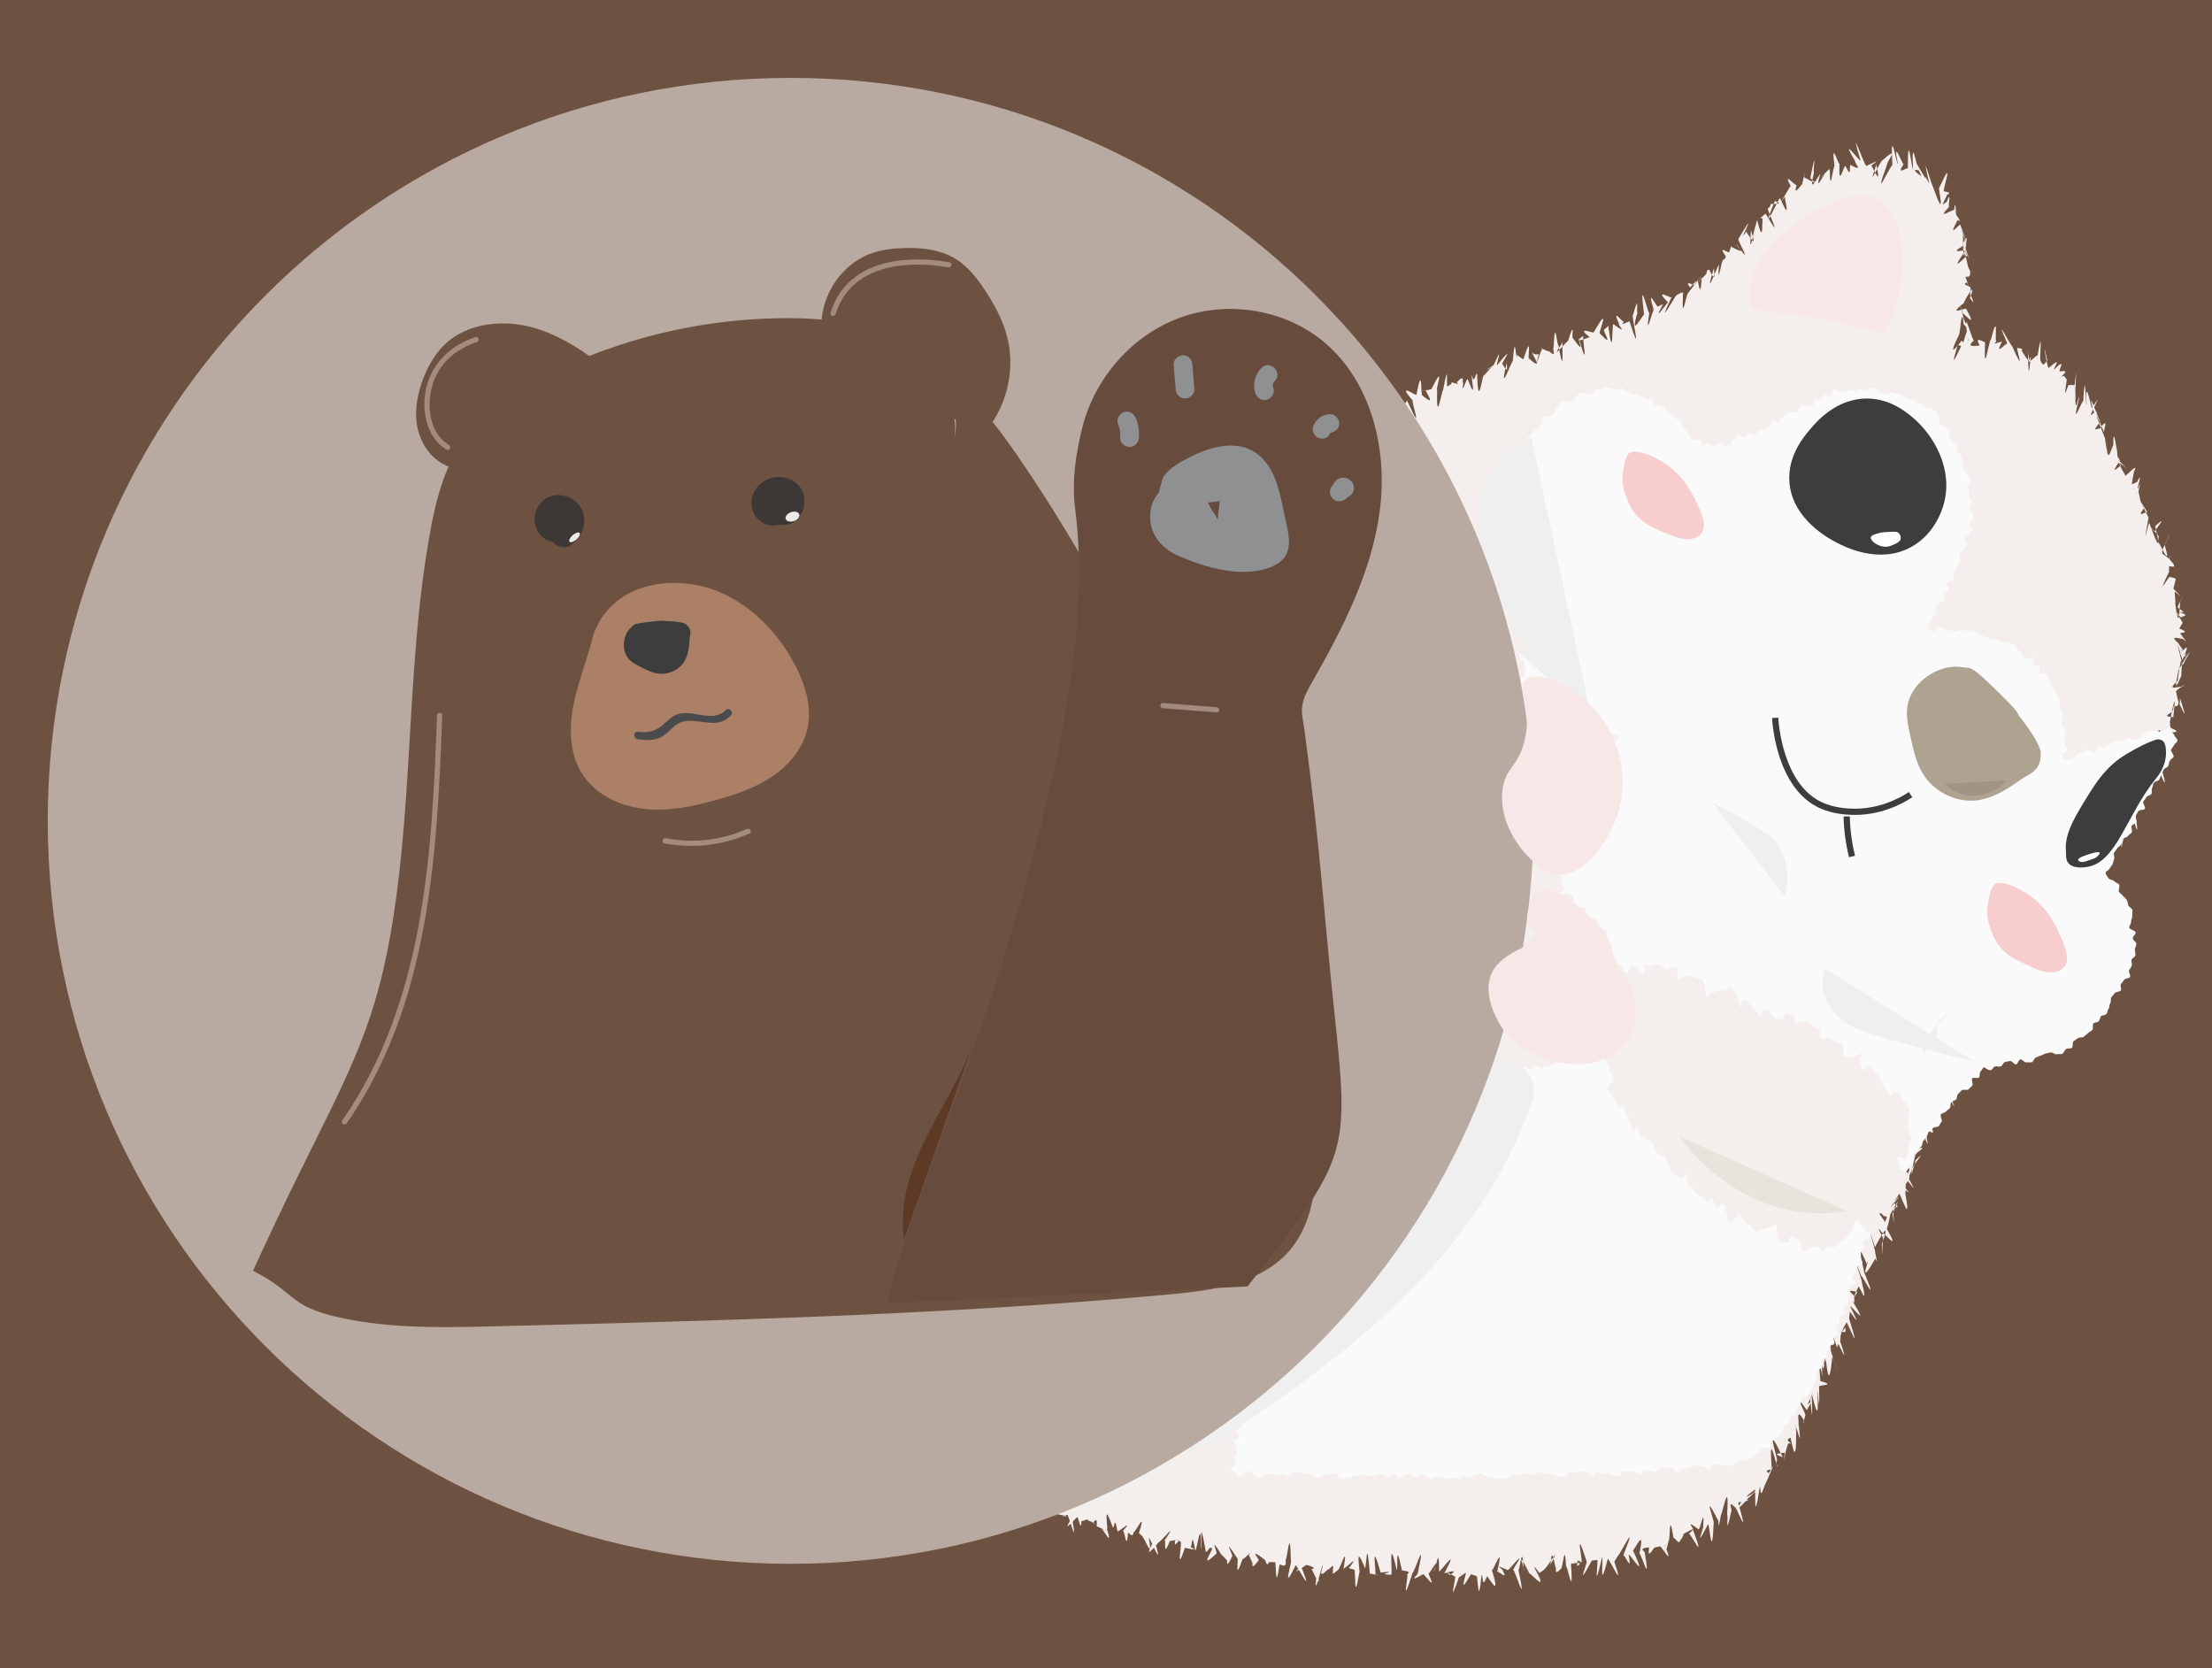
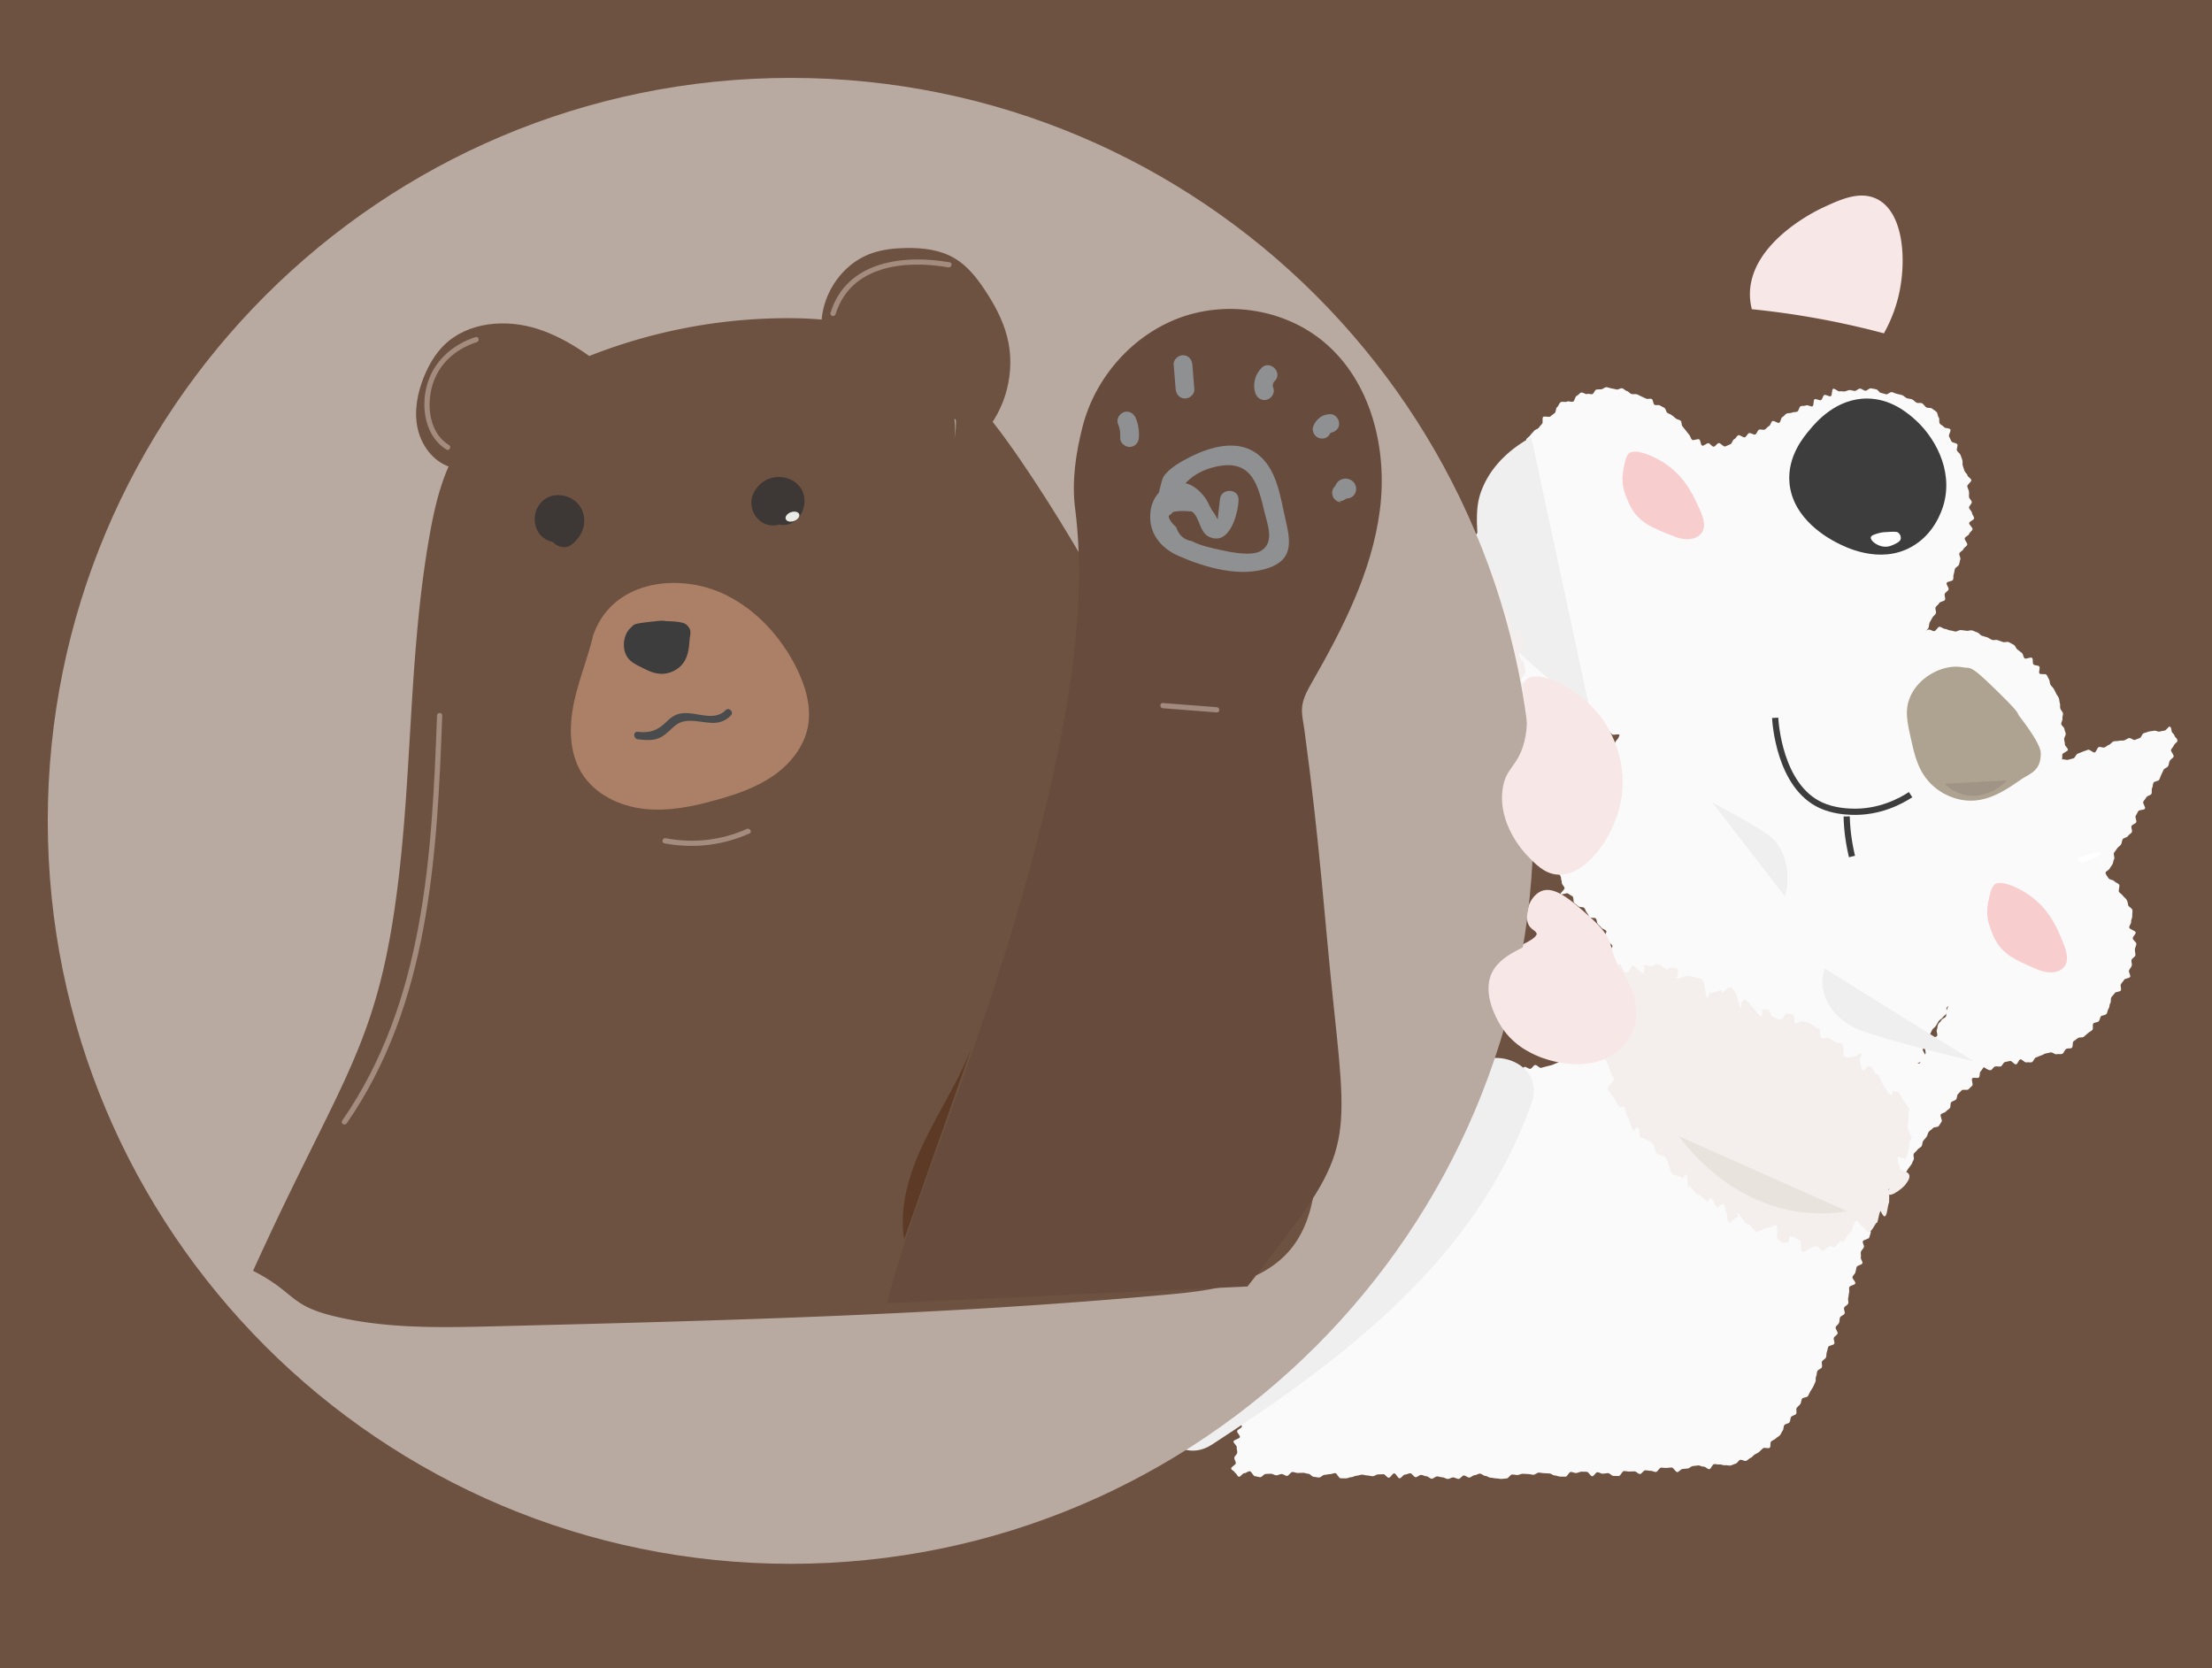
<svg xmlns="http://www.w3.org/2000/svg" data-bbox="0 0 355.58 268.15" viewBox="0 0 355.58 268.15" data-type="ugc">
  <g>
    <path fill="#6e5241" d="M355.58 0v268.15H0V0h355.58z" />
-     <path d="M102.82 192.48c-.97-.62-.78-.49-.8-.78.41-2.06-.26-.56-.28-.85-2.28-5.43.26-.59.25-.88-1.41-2.65-.29-.57-.29-.86 2.15 1.5-.02-.58-.01-.87 2.07 6.16.24-.57.25-.86-.96 5.08.69-.53.71-.81.23 5.1-.45-.61-.42-.89 2.19 1.22.12-.56.15-.85-2.46-2.48.47-.51.5-.8-1.56-3.81-.77-.69-.72-.98 2.96-.19.98-.41 1.03-.7.94-3.96-.36-.64-.3-.93 2.19.07.16-.55.22-.83-1.13.31-.24-.64-.18-.92.1 1.06.73-.41.79-.69-2.37-6.33.04-.58.11-.86 2.26 4.36.37-.49.45-.76-1.3 5.8-.33-.69-.25-.96-1.21-4.45.42-.47.51-.74-.98-5.01-.37-.72-.28-.99-.66-2.42.95-.29 1.04-.56-2.89 3.88-.3-.71-.21-.98 2.63.08.31-.5.41-.76 1.93-7.17.4-.46.51-.72-2.86-.48.17-.54.28-.81 1.58-4.75-.04-.63.07-.89 2.56.43.49-.41.6-.68 1.86.46-.26-.73-.15-.99 2.47 2.22.37-.46.49-.73 1.77-1.59.07-.6.19-.86-.04 3.89.83-.25.95-.51-1.99-2.21.13-.57.26-.82-1.47-4.61-.25-.76-.13-1.01-.42 3.83.55-.37.68-.62 2.09-4.44.6-.33.73-.59.43 5.41-.19-.74-.06-1-1.59-6.34.66-.3.8-.55-.57-.22-.16-.73-.02-.99 1.69-5.6.8-.21.94-.46-2.54 6.32.21-.53.35-.78-1.18-4.59.23-.52.38-.77.9-.04.15-.57.3-.82.83-.96.09-.61.24-.86-2.55-4.59.59-.31.74-.56 2.14-.47-.28-.85-.13-1.09-.53 2.89 1.07 0 1.22-.25 1.13 5.35-.22-.82-.07-1.06.71 2.69.27-.51.42-.75-1.34-4.19.27-.51.43-.75 1.68-5.02.61-.28.77-.52 2.05-2.28.22-.54.38-.78-2.34 6.33.78-.15.95-.39-.93-.86.05-.66.21-.9.36-2.57-.05-.74.12-.97 1.58-1.87.3-.49.47-.72-.67 1.36.28-.51.45-.74-2.74 1.41.65-.23.83-.46.26 2.86.66-.22.83-.45-.89 4.94-.21-.88-.03-1.11-1.97.17.66-.21.84-.43 1.27-4.77.48-.35.66-.58-2.15-2.37.59-.25.78-.47.56 3.48-.36-1.04-.18-1.26 2.28 6.76.78-.1.96-.32.6-.67-.04-.79.14-1.01-.6 0 .7-.16.89-.37 1.75 6.3.43-.39.62-.6 2.05 6.74.68-.16.87-.38 1.69 1.73-.14-.9.05-1.11-.71 1.98.56-.27.75-.48-1.94-2.73.27-.54.46-.75 2.14 1.05.38-.44.57-.65-.3 2.73.27-.54.47-.75 2.58-3.07.98.15 1.18-.05 2.28 3.37.16-.65.36-.85-2.05-.54.06-.76.27-.96.48 3.5 1.02.23 1.23.03 1.83-5.01.14-.68.35-.88-1.23.25.33-.48.54-.68 1.37 1.84.63-.17.84-.36 2.87-3.4.03-.82.25-1.01-1.81-1.9.57-.23.78-.42 1.85 1.5.62-.16.84-.35 2.98-4.91.19-.67.41-.85 1.18.08.46-.34.68-.53.69 4.96.9.2 1.12.02 2.4-4.23.45-.35.67-.52 2.54-6.05 0-.93.23-1.1 1.95-4.52.87.21 1.1.04-2.16 3.6.21-.68.44-.85.75-2.48.38-.45.62-.61-.36-.54.27-.62.5-.78.98-6.55.88.3 1.12.14-2.6-6.26.5-.25.74-.41-.17 1.59.1-.86.35-1.02-1.36 1.19.82.23 1.06.07-1.44 3.22.16-.79.4-.94 2.54-3.09.8.22 1.04.06.56-4.51.12-.85.36-1-2.1-4.75.56-.16.8-.32-1.01 3.75.4-.41.64-.57 2.07-1.62.49-.28.73-.43-.56 1.5.42-.39.65-.54-.77 4.03.47-.3.71-.46.34.7.42-.38.65-.54-.96 2.67.87.27 1.1.11.5-5.55.29-.58.52-.74 1.54-.3.69.01.93-.16-1.52 1.07.24-.63.48-.8-.4-6.98.53-.24.76-.4-.66 3.26.38-.44.61-.61 2.82-2.55.55-.21.78-.38-.74 3.65.34-.49.57-.66-1.99 4.44.69-.03.92-.21-.38 4.26-.09-1.04.14-1.21-1.69-3.54.99.34 1.21.16 3.13 5.19.21-.64.43-.82-.01 2.59.19-.66.41-.84 1.6-1.77.48-.3.7-.48-1.01 6.66.34-.47.56-.65-2.2-5.65.65-.11.87-.29.3 2.43.61-.16.83-.34-.91 5.22.54-.24.76-.43-1.78-6.78.06-.79.27-.98 1.3 3.34.7-.07.91-.26-1.46 6.53.3-.51.51-.7 2.52 5.11.6-.18.81-.38.73 4.81-.13-.96.08-1.16-.78-6.61.47-.33.67-.53-.77 1.24.79 0 1-.2-1.61 5.89.37-.43.58-.63-.21-4.46.33-.47.54-.68-1.77-6.09.71-.09.92-.3 2.12-3.47.26-.56.46-.77.87 1.74.18-.62.37-.82-1.33-1.24.73-.09.92-.29-2.17 5.42-.15-.93.04-1.13.79-2.38 1.03.17 1.21-.03-2.35 2.83-.27-1.03-.09-1.23-1.7-5.48.41-.39.6-.6.34 2.22.83-.03 1.01-.24 1.42 6.35-.05-.8.13-1.01.13-3.15.55-.28.72-.5-.73 2.84.64-.21.82-.43-.8-7.13-.08-.79.1-1.01 1.9-3.75.26-.52.43-.74-.21-3.66.49-.34.66-.56-.01-3.34.55-.3.71-.53-.56-1.71.55-.32.71-.54 3.16 1.49-.21-.84-.05-1.07-1.23 3.75.38-.43.54-.65 3.15-1.39.27-.5.42-.73-1.55 3.76.23-.53.38-.76-1.29-2.57.41-.41.57-.64.85 6.23.76-.18.91-.42.41-2.49-.04-.7.12-.93-.98-3.43.1-.61.26-.85 2.45-6.97 1.04.05 1.21-.19-1.5.18.18-.55.35-.78 1.35 6.6.25-.5.42-.73.54 5.45.57-.25.75-.48.81-1.08-.04-.75.14-.97-1.72 3.56.13-.63.32-.84-1.36-2.49.61-.21.8-.42-1.48 1.72.65-.16.84-.36 2.95-2.71.36-.42.56-.63.49-.05.5-.28.71-.48 1.51 4.03-.03-.83.18-1.03-1.6-1.74.4-.42.61-.62-2.54-2.48.57-.23.78-.42-.95-3.67.61-.18.82-.36-.57 3.6.47-.33.69-.51 1.46-3.76.42-.39.64-.56 1.07-4.42-.01-.97.23-1.14 1.61-1.27.47-.35.71-.51.09-3.42.68-.03.92-.18-.79 3.43.34-.54.59-.69 1.82 5.06.63-.06.88-.21-2.04 3.38.67.03.92-.11-2.46 3.15.18-.89.43-1.02-.22-1.56.89.52 1.16.39.31 6.07.39-.48.66-.6 2.67 3.86.53-.2.8-.32 2.71 6.15.27-.8.53-.92 2.74-5.34.56-.15.83-.26-.71-6.1.66.11.93 0-2.06-.08.67.14.94.03-1.99-6.47.35-.65.62-.76.09-6.07.69.22.97.11 1.5 1.36.25-.94.52-1.05-1.24-6.02.55-.14.83-.25 2.38 2.59.52-.22.8-.33-2.47-2.03.55-.16.82-.26-2.3-3.13.66.15.93.05.28 3.49.38-.62.65-.72.4-2 .8.53 1.07.43 1.95-6.43.59-.04.86-.14-.96-5.62.43-.49.7-.59-.56 4.91.34-.74.62-.83-.23 3.49.69.24.96.14-.82-4.5.64.12.92.03-.41-3.06.3-.84.58-.94.86 5.61.76.46 1.04.37 1.01-2.58.43-.48.7-.58.03-6.81.53-.2.81-.29 1.16-1.9.45-.44.72-.53.98 5.34.62.06.9-.04-.61 5.92.61.03.89-.06-1.45-2.83.61.02.88-.08-1.59-.99.46-.41.73-.51-1.58 1.58.43-.5.7-.6 1.14 1.98.59-.05.86-.14-1.53 3.25.38-.65.65-.75 2.14-.73.61 0 .88-.09.64-3.43.59-.05.86-.15-.11 2.13.43-.52.7-.61.04.46.78.5 1.05.4-1.16 3.6.49-.33.76-.42 2.78 6.15.63.07.9-.03-2.64-3.03.31-.83.59-.92 1.01-5.31.67.18.94.09 2.58 2.15.33-.79.6-.88-1.13.27.6-.02.87-.11 2.31-4.63.65.12.92.02-.15 6.16.69.22.96.12.98-5.35.44-.48.71-.58 1.12-.67.41-.57.68-.66 1.73.51.61.02.89-.08 1.33-1.41.69.23.96.14-.36 2.28.43-.52.7-.61 1.62 4.23.44-.48.71-.58.29 1.58.53-.22.8-.32.2 6.12.79.5 1.06.4 2.61-2.75.32-.82.59-.92 2.2-1.85.54-.23.82-.33 2.06-4.7.49-.36.76-.46 3.27-4.01.57-.11.84-.21 1.3 2.22.49-.34.76-.44-1.44 6.12.65.1.92 0 .39-4.84.44-.48.71-.58-.4-1.02.74.35 1.01.25 1.47-4.62.61 0 .88-.1 2.65 2.34.29-.89.56-.99.17.39.75.38 1.02.28-.94 3.6.33-.79.6-.88-1.38-.68.81.54 1.08.44 1.31 1.21.43-.51.7-.6.26-5.26.5-.3.77-.4 1.08 5.97.46-.42.73-.51-2.51 3.67.58-.1.84-.19 1.17-3.84.5-.32.76-.41 2.14 2.93.78.43 1.04.34 1.62 5.56.38-.64.65-.74-2.06 1.45.74.33 1 .23-2.26-1.83.37-.66.64-.76 2.94-5.08.71.25.98.15 2.48 2.6.44-.47.7-.57 1.02-.82.41-.56.67-.66.83 6.11.57-.15.83-.25 2.55 1.89.65.06.91-.04-1.24-2.78.53-.23.79-.34-.78.76.63.02.89-.08 2.17 6.77.29-.84.55-.94 1.11-4.01.48-.35.74-.46-1.35 4.44.8.42 1.06.31-.88-6.91.58-.14.83-.25-.7 4.67.48-.37.73-.48-1.28-4.17.52-.26.78-.37-2.56.82.44-.43.69-.55-1.82 3.42.57-.18.81-.3-2.33-2.37.31-.68.56-.81-2.67 5.71.55-.19.79-.32 1.75-1.13.81.25 1.05.11-.21 4.48.55-.25.78-.4 3.06-3.95.16-.8.38-.96-1.04-1.38.51-.27.72-.44 2.02-2.72.29-.52.5-.71.59 3.35.51-.26.72-.46-1.81 2.01.44-.36.64-.56.2-.96.27-.53.47-.72 1.4 2.83.61-.19.81-.39-1.83 6.1.57-.24.77-.45-.3 4.03.4-.41.59-.62.88-.67.32-.49.51-.69-1.4-1.95.36-.44.55-.65.68-1.89.1-.68.28-.89 3.1 1.63.74-.1.93-.32 2.91 4.02.07-.7.26-.91 3.19-5.35.55-.27.74-.49 3-3.82.33-.47.52-.68 2.27 3.62.58-.25.77-.46-.38 5.8.51-.3.7-.51-.86 4.71.1-.68.29-.88 1.11 4.45.72-.11.91-.31-.91.22.25-.54.45-.74 3.12 5.29.16-.64.36-.84.58-.38.3-.51.5-.71 2.58-.02.44-.37.65-.56-2.71 6.79.57-.22.78-.41 2.03 4.47.6-.17.81-.34 1.77-3.25.29-.54.51-.72-2.58 4.16.2-.69.43-.85-1.39-2.56.7.01.94-.15-.6 1.99.66-.01.9-.15 1.38-6.13.11-.95.36-1.08 3.17 1.75.71.11.96-.01 1.15-5.72.32-.66.58-.78-1.06 4.11.76.34 1.02.23-1.01 3.36.57-.05.84-.14-1.84 1.81.4-.57.67-.66.05 4.53.49-.37.77-.44-.58-4.54.52-.33.8-.39-.19 4.1.61.39.94.33 1.15 2.31.53-.1.83-.15 2.31 1.28.48-.49.78-.53-2.6-4.46.56-.13.85-.16-2.06-6.86.62.86.91.85 3.19-1.54.54-.04.83-.04 2.02 4.08.55-.32.84-.31-1.78 4.97.6-.56.89-.54 3.13-2.77.52.53.8.57-2.51 6.9.55.12.83.17-.37-6.75.62-.19.9-.13-.94-4.52.63-.09.9 0-1.26 1.89.43.54.69.64-.03-6.5.58.09.84.2-.36-6.12.65.02.9.15-1.5-.4.21.79.45.94-2.7-5.63.49.27.72.44-.32-1.02.31.5.53.68-1.51-6.32.39.39.59.58 2.2 6.21.8 0 .99.21 2.58-5.66.57.28.75.5 1.73.31.3.51.47.74-1.3 2.49-.16.8-.01 1.04.82-2.24.23.51.37.75-2.2 2.31.7.26.83.51.28-2.22.23.52.35.78 1.21 1.68.09.58.2.84-1.76 3.28.35.47.45.74 2.18 5.84.11.56.19.84 1.89 5.97.14.55.22.82.07 7.1.56.45.62.73-.04-.88-.7.73-.65 1.01-2.34 1.43.35.5.39.79-2.93 4.26.32.52.36.81-2.76-6.05.37.53.4.82-2.15-6.58-.31.6-.29.89 1.91 4.24.32.55.33.84.12 1.23-.73.58-.72.87 1.8 5.33.2.56.2.84-.97.37.63.59.62.87-.37 3.48-.1.57-.12.86 1.21 2.81 0 .58-.02.86 1.3-3.51-.95.47-.99.75-2.86 2.21.45.62.4.91 2 3.61-.47.5-.52.78-1.34-3.92.18.6.13.88 1.4 2.94.04.59-.02.87-.26-3.07-.52.46-.58.74.5-2.73-.07.56-.14.84-2.44 4.96.52.74.44 1.01 1.73 2.24-.6.43-.68.7-1.64 5.47.56-.21.87-.26 1.21-4.38.54-.36.84-.4-1.08-6.77.59-.06.9-.08-1.53 1.26.62.81.93.8-.92-1.64.57-.53.87-.53-.27 6.13.61-.38.92-.36 1.31-5.08.58.23.88.27-.88.69.61-.02.91.03-1.29 2.49.58.2.87.27-2.34-5.33.51.37.78.45 2.29 5.2.55.17.82.26 1.46.2.47.38.73.49 2 3.41.71-.19.97-.07.13 6.86.32.66.57.8-1.37 2.37.74-.14.99 0 .91-5.42.24.71.48.87.58 1.38.85-.21 1.08-.04-.94-4.6-.04 1.02.19 1.19 2.47-2.14.7.03.92.22 2.1-2.07.66.12.88.32 1.94-.32.13.7.34.9.45-.5.6.22.8.43-.66 4.38.15.65.34.86 2.13-.02.67.18.86.4.64-5.47.02.73.2.96-.14 4.06.44.38.62.61-1.48 5.76.46.37.63.61.33-5.87.36.45.53.68-.3-5.11.7.22.86.45 2.16-3.43-.32.91-.16 1.15 1.59-1.42.62.28.78.52-1.97-6.7.56.33.71.58-1.67 1.94-.24.82-.09 1.07 1.6-2.16.58.32.72.57-2.74-6.47-.01.67.13.92.79 5.42.25.52.39.77-.12 4.28.82.2.96.45-.02-3.6.45.41.59.66.44 4.54-.48.92-.34 1.17-1.31-3.24.67.29.81.55-1.96 2.98.07.62.21.87-2.76-3.34.77.24.91.5-2.44-2.41-.34.84-.2 1.09 3.05-3 .64.3.77.55 1.24-3.73.13.58.26.83 2.15-1.12.07.61.2.86 2.14-4.57.36.45.49.71 1.26-3.98.02.63.15.88-.59-5.91.49.38.62.64-2.64-5.16.35.46.48.71-1.4 1.86.4.44.52.69-2.07-3.54.07.6.19.85-1.13 6.27 0 .63.12.88 2.67 7.24.84.23.96.49 2.36-2.13-.19.71-.08.97-1.75-1.97.52.39.63.65-.42 4.57-.15.68-.04.94 2.48 4.91.9.25 1 .51 2.12-4.46-.53.81-.43 1.08-.33-2.48.1.56.19.83-1.48-1.62 1.05.23 1.15.5 1.6 1.72-.41.74-.33 1.01.47-4.39.05.57.14.84-2.25 4.69.02.58.09.85 1.45.27.84.36.91.63-.75 3.29-.6.73-.53 1.01 2.7 2.87.37.49.43.77.29 3.74-.08.59-.03.87.81 7.17.85.42.9.7 1.3-2.62-.44.64-.4.92 1.82 1.27.41.51.45.79 1.74.66.05.56.09.85-2.06-2.6.24.55.26.83-1.21 2.1-.56.61-.54.9 1.97.82.15.55.17.84 1.78 2.29.28.56.29.84-2.49-.6-.52.57-.51.86 2.67 3.83.26.56.26.84 1.93 2.16-.15.56-.15.84 2.28-2.9.48.58.47.87-1.76-5.75.01.58-.01.86 2.84-5.11-.62.53-.65.81-1.07 4.94.49.62.46.9.35-6.25-.56.51-.59.79-2.22 1.84.75.67.71.95 1.38-1-.92.44-.97.72.76 3.95.65.69.6.96 1.79 5.4-.16.56-.21.83 0 .94-.78.42-.83.7.07.4-.13.55-.19.82-1.93 1.01.26.64.19.91.68-6.22-.48.46-.55.73.37 4.92.16.63.09.9 2.14.86.07.62-.01.88-1.04 4.52-.49.45-.57.71-2.72-3.03-.45.45-.54.71-2.33-.79-.27.5-.37.76-1.71-5.7.49.79.39 1.05-.25 2.89-.65.36-.76.62.16 6.96.3.74.19.99 1.94 6.59-.37.48-.47.72-3.06-.77-.57.38-.68.63.12-4.38-.06.61-.17.85.59 2.95-.53.39-.64.65 2.68.13-.26.51-.38.77 2.74-5.05-.1.59-.22.85 2.39-1.83-.25.52-.38.77-2.83.44-.15.57-.28.82-.74-.01-.41.43-.55.68-2.68-.55-.14.58-.28.83 1.05 6.63-.39.44-.53.68-1.32 3.99-.04.65-.18.89-2.31 3.85-.37.45-.52.69.31-4.87-.11.62-.27.85-1.32 6-.33.48-.49.71-.72 3.78-.95.05-1.11.28-2.52 3.21-.34.45-.51.68.58-3.82.14.82-.03 1.05-.05-5.63-.51.33-.69.56-2.16 1.95-.21.56-.38.79-1.1 1.34-.55.29-.73.51-2.22 5.81-.17.59-.35.82 1.94-5.22-.38.42-.56.64 1.59-1.36-.3.49-.49.71.4 5.08-.84.04-1.03.26-1.92 3.15-.03.71-.21.94-1.25-1.17.06.78-.12 1.01 1.99-6.24-.92-.02-1.1.21-1.72 4.24-.31.48-.49.7.15 1.93-.05.69-.23.91.28-4-.67.19-.85.42.89 4.59-.38.43-.55.66.68-5.08-.2.56-.37.79 1.46-1.09-.3.48-.47.72-.68 4.86-.44.38-.61.62-3.14 1.05-.01.7-.18.93 1.75 4.45-.83.11-1 .34.76-5.93.26.88.09 1.11.86-6.14-.39.42-.55.66-2.09-3.23-.52.33-.68.57.1 6.2-.46.38-.62.62-3.13-1.47.12.76-.04 1-.32-.02-.59.29-.75.54.29 1.92-.79.17-.95.41 1.52 3.96-.12.54-.32.8 1.62 2.21.12.81-.09 1.05 2.13-2.94-.9-.02-1.1.21-.38 5.67.18.9-.02 1.13-.21 6.35-.62.22-.81.45 1.22-.64-.53.3-.72.54 2.29 4.05.03.76-.16.99-1.59 2.71-.5.33-.69.57 2.21 2.66-.12.63-.3.87-2.31 1.62-.54.31-.72.55 2.2-1.3-.69.22-.86.46-2.48 7.02-.49.37-.66.62 2.63-3.38-.2.55-.36.77-1.41-3.06.06.71-.09.94-1.57 1.23-.55.32-.69.55 2.12-2.14-.49.37-.63.6-.6-.02.27.82.13 1.05-2.91-5.6-.55.33-.69.57.94 5.78-.34.46-.47.7-.21-6.71.29.8.17 1.03-2.75-.37-.76.24-.88.48 2.21.5-.33.47-.45.71.15-2.56-.33.48-.44.71.97-.54-.37.46-.48.7-.52-3.29-.25.53-.36.75-.69-2.63.41.81.29 1.07 2.26-.87-.96.18-1.08.45-2.45 3.61.44.82.32 1.08 2.45 5.2-.48.4-.6.67 2.87 6.81.01.62-.11.89.77-5.71-.14.56-.26.82 1.71-2.94-.15.55-.27.82-1.82-3.35-.61.35-.73.62-2.51 1.8.15.69.04.95-1.61 5.12-.56.38-.67.64-2.85-.48-.71.31-.83.58-2.6.18.46.82.35 1.09 1.15 2.05-.83.26-.94.53 1.04 4.82-.14.56-.25.83.4 1.57.24.72.13.98.69-5.4-.5.4-.61.66-1.27 3.12-.56.38-.67.64 2.19-.62-.03.6-.14.87-1.53 6.64.13.67.02.94 1.94-1.89-.17.55-.28.81-2.28 5.39-.58.37-.69.63-.58-.78-.48.41-.6.67 2.74 4.83.11.66 0 .93.01 5.83-.62.36-.73.62 2.27 2.72.66.9.55 1.17 1.28 6.56-.76.29-.87.56-2.92 4.48-.16.55-.27.82.75-1-.55.39-.66.65 1.46.85.05.64-.06.9.3 4.55-.02.61-.13.87 2.25-4.55-.53.39-.64.66-2.88-2.01-.44.43-.56.69 1.77-4.36.44.81.33 1.07 2.37 4.11-.63.35-.74.62-1.49-1.82.24.72.13.99-.34 5.06-.1.58-.21.84 1.85-5.04-.98.2-1.09.47-1.74-5.43.16.69.05.96.55 2.51.09.66-.02.93-2.77 4.81-1.05.18-1.16.44-.46.38.19.71.08.97-2.52-6-.62.36-.73.62 2.54 6.23-.29.5-.4.76-2.12-5.53.18.7.07.97 1.11 4.6-.41.45-.53.71-1.67 3.39-.06.6-.17.86-2.39-.64-.42.45-.53.71.09 1.86-.09.59-.2.85 2.79 4.62-.33.48-.44.75 2.2 4.47.04.65-.07.91-.6 6.24-.05.61-.16.87 2.22 7.13-.26.52-.37.78-1.49 2.69-.05.61-.17.87.21 1.32-.68.33-.79.6 0 3.32-.2.54-.32.8 2.18 6.3-.18.55-.29.81 1.91-5.04.17.7.06.97-2.07-6.22-.89.24-1.01.5 2.05 6.71.35.78.23 1.04-.6 6.42-.94.22-1.05.48-1.4 3.95-.09.59-.2.85.56-5.46-.16.56-.28.82-.87-6.51.03.65-.08.9-1-5.37-.21.54-.33.79 2.68.7-.06.6-.18.86.14 5.99-.18.55-.29.81.42 6.75-.77.28-.89.54.25 6.89-.16.56-.28.81 1.48-3.31-.29.5-.4.76 1.22-1.12 0 .64-.11.89-2.48-3.56-.11.58-.23.84-.72 2.46-.06.61-.18.87-1.44-2.43-.8.26-.92.51.62 4.67-.23.53-.36.78-.34-2.15.11.7-.02.94-.01 6.11-.83.24-.95.49-.99.51.21.75.08 1-.51-.39-.51.39-.64.63-.98 4-.2.56-.33.79-2.73.2-.15.59-.28.82-3.1-6.56-.81.17-.96.41-.32.65.18.8.02 1.03-1.62-6.42-.73.17-.9.4-1.56.29-.29.48-.47.7 1.08-1.99-.14.62-.32.84 2.3-4.93-.07.71-.26.92-.95 2.93-.63.19-.84.4-1.04 6.82-.59.21-.8.41-2.8 2.17-.27.54-.49.73 2.51-2.19-.34.47-.56.66-3.05 3.42-.71.03-.94.2 2.34.17-.45.33-.68.51 1.91 6.69-.26.6-.49.76-1.38-1.4-.38.45-.62.61-1.02 4.86-.43.39-.67.55.39-6.25-.75-.11-.99.04-.56 3.3-.27.66-.51.8-2.62-5.17-.41.44-.66.58-.29 6.5-.66-.02-.91.12-2.42 4.71-.52.23-.78.36.27-3.39-.46.36-.72.48-2.42-1.84-.66-.08-.92.05 2.21 5.86-.39.52-.65.63 1.82-1.55-.64-.05-.9.06.21-.2-.25.89-.51 1-.16.9-.8-.47-1.06-.36-.78-4.72-.51.26-.77.36-.62 2.82-.37.65-.64.75 1.64 4.08-.61-.01-.88.09.71.12-.52.25-.79.34-1.51 2.23-.64-.13-.91-.04-1.97.19-.36.77-.64.85 1.01 5.82-.58.06-.86.14.99-4.51-.75-.59-1.03-.51 2.48 5.35-.43.6-.7.67.59 3.12-.58.04-.85.11 2.59-6.49-.58.01-.86.08-1.73 2.97-.53.24-.81.3 2.16 6.28-.55.15-.83.21-1.48 5.87-.64-.29-.92-.23-1.5 6.43-.51.34-.79.39-.22.09-.57.06-.85.11-2.78 5.18-.56.07-.84.12-2.05-6.32-.55.16-.83.2-1.06-.91-.48.57-.76.62 1.44-.88-.64-.45-.92-.41.41 6.06-.52.35-.8.39-.18-4.3-.52.35-.81.39-1.26 1.39-.61-.32-.9-.29-.81-4.05-.59-.2-.88-.17 2.18-4.17-.52.41-.81.44.33-.21-.51.57-.79.6.07.57-.65-.85-.94-.82 2.58 4.64-.48.98-.76 1-2.46-4.89-.61-.42-.89-.39-.31-5.02-.58-.19-.87-.17 1.47 6.89-.57-.06-.86-.04 2.55-4.13-.56.05-.85.07-2.73-1.24-.57 0-.85.02.98 1.73-.56.19-.84.21 1.12-4.96-.58-.23-.86-.21 1.52 4.99-.53.98-.81.99-.81 2.23-.58-.24-.86-.23-.58 5.88-.57-.15-.86-.14 2.33 1.32-.57.03-.85.03-2.27 3.92-.57-.25-.86-.24-2.1 1.55-.57.12-.85.12-2.23 6.46-.57.45-.85.46-2.71-1.4-.57-.18-.86-.18 1.78-1.23-.57-.33-.85-.34 2.6-4.8-.57-.25-.85-.26.04-4.88-.57-.01-.85-.02 1.12-3.02-.57.34-.86.34 1.44 3.2-.57.11-.86.1-2.78 1.63-.57-.16-.85-.17 1.45-6.58-.57 0-.85-.01-1.94 6.2-.58.21-.86.2.79-.49-.55-.6-.83-.61-1.15-5.44-.57-.07-.85-.08-1.4-6.21-.61.79-.89.78-1.95-.13-.56-.24-.84-.26 1.44-.42-.57-.11-.85-.12-1.68-5.93-.6.38-.88.36 1.92.27-.56-.15-.85-.17-.56-6.67-.51-.86-.8-.88-1.8-4.61-.63.82-.92.8-.88 5.35-.52-.67-.8-.69 2.38 1.05-.56-.1-.85-.12 2-2.59-.58.11-.87.08.82-4.54-.59.24-.88.21-1.47 1.3-.57-.01-.86-.04.43-1.36-.58.07-.87.04-1.78 1.79-.51-.66-.79-.69-1.9 6.96-.62.39-.9.36.96 4.83-.6.23-.88.19 1.18-.08-.5-.64-.79-.67-3.24 2.23-.6.18-.88.15 2.22 5.54-.57-.05-.85-.09-2.35 4.89-.48-.75-.76-.78-.12-6.14-.57-.05-.85-.09.24 1.45-.68.77-.96.73-.74 4.97-.5-.55-.78-.59 2.49.29-.61.25-.9.21-.44 1-.52-.39-.8-.43-2.75-2.14-.61.21-.89.16-1.9 2.51-.47-.71-.75-.76.2 3.25-.57-.02-.86-.06 1.03-1.28-.69.66-.97.62-1.39 3.96-.57-.09-.85-.13-2.59-3.97-.54-.27-.82-.32-1.32 2.73-.58.01-.86-.04 1.05 2.22-.56-.13-.84-.18-2.15-3.47-.55-.18-.83-.23-2.99 2.86-.44-.75-.72-.8-.32-.55-.69.6-.98.54-1.21-6.75-.48-.51-.76-.57-.01-5.44-.67.43-.95.38-.56-3.58-.48-.52-.76-.57 1.62.69-.62.17-.9.11-1.52 4.61-.4-.9-.68-.96-1.45-1.08-.7.55-.98.49 1.78-1.4-.46-.58-.74-.64-1.2 2.89-.58-.03-.86-.09 2.43-3.58-.66.34-.94.28-3.19 3.79-.48-.48-.76-.55 1.71 5.84-.57-.08-.85-.15.72 3.91-.62.12-.89.05.16.05-.43-.68-.7-.75 1.29-4.15-.55-.14-.83-.21-.16 1.02-.63.18-.91.11-.24 3.12-.53-.26-.8-.33 1.87-2.07-.63.17-.91.1-.46-2.77-.45-.55-.73-.62-1.73-4.9-.68.33-.95.26 1.02 3.17-.6.01-.87-.06 2.15.99-.51-.33-.78-.4.15-1.87-.46-.49-.74-.56 1.41.44-.5-.35-.77-.42.47-.44-.65.21-.93.13-.11 1.93-.44-.55-.71-.63-3.04 3.3-.59-.02-.86-.1 1.09 5.96-.5-.33-.77-.41 1.36-.05-.71.39-.99.31 2.52.22-.53-.22-.81-.31 1.62-3.79-.5-.34-.77-.42-.2-4.04-.53-.22-.81-.3-3.19 3.23-.53-.22-.8-.31 2.41.82-.7.31-.97.22.33 2.96-.32-.88-.59-.97.34-1.21-.73.39-1 .31-3.27-5.73-.42-.56-.69-.65-2.41.65-.48-.36-.75-.45-3.14 3.98-.7.28-.97.18-2.39-2.81-.39-.63-.66-.73-3.1-3.46-.81.57-1.08.48 2.72 4.91-.44-.47-.71-.57-2.24 1.47-.62.01-.88-.08 2.65-5.6-.4-.59-.67-.69-1.57.37-.68.2-.95.1 2.2 2.99-.28-.9-.55-1-.07 4.54-.7.24-.97.13-2.98-1.96-.65.08-.91-.02-.68 5.02-.33-.74-.6-.85 1.74 2.27-.69.19-.96.08-1.66 2.17-.34-.69-.61-.8-2.67 5.72-.44-.43-.71-.54.38 6.49-.72.24-.98.13-2.07-6.43-.47-.36-.73-.47 2.06-6.12-.48-.33-.75-.44 2.04 6.43-.49-.31-.75-.42 1.36 1.06-.68.12-.94.01-1.73 2.42-.6-.07-.86-.18-1.51-5.81-.46-.38-.72-.49.61-2.39-.5-.28-.76-.4-.67 4.62-.56-.14-.82-.26 1.35 2.04-.65.04-.91-.08-2.12-3.27-.16-1-.42-1.12 2.73 4.06-.55-.18-.8-.31 1.3 3.69-.82.38-1.08.25-2.74-3.91-.47-.34-.73-.47 2.12-3.77-.61-.07-.86-.2-2.06.55-.42-.45-.67-.58-2.86 6.24-.28-.72-.53-.85.31 5.16-.73.16-.98.03-.31-1.81-.27-.72-.52-.86 1.46 4.17-.72.14-.98.01.66-3.72-.37-.52-.62-.65 0-1.01-.82.3-1.07.16-1.04 2.3-.41-.45-.66-.59.21.46-.15-.91-.39-1.05-2.98 2.09-.72.1-.97-.04-1.84-1.5-.33-.57-.58-.72-2.31 1.6-.4-.45-.64-.6-2.82-2.73-1 .55-1.24.4.38-1.65-.23-.73-.47-.88.44-2.49-.36-.5-.61-.65-3.23-2.55-.44-.37-.68-.52-2.02-3.62-.43-.38-.67-.54-.23 5.9-.73.07-.97-.09-2.01-1.76-.29-.6-.52-.76-1.75 2.2-.67-.04-.9-.2-.34-5.12-.22-.69-.45-.85-2.81-2.71-.8.14-1.03-.03-.6 6.55-.2-.7-.43-.87-.41 1.57-.57-.19-.8-.36-.23 2.27-.53-.24-.76-.42.03.12-.62-.13-.85-.31-1.09.91-.49-.31-.71-.49 2.15 2.92-.14-.74-.37-.92 1.72 3.33-.7-.05-.92-.23-2.27 6.08-.07-.81-.29-.99.82 1.19-.7-.06-.91-.25-2.02 1.08-.57-.22-.78-.41-1.71 6.74-.02-.84-.23-1.03.57-6.26-.44-.36-.65-.55-1.74-.89-.59-.21-.79-.4.82 2.12-.73-.07-.93-.27-.49-2.55-.33-.49-.53-.69-3.1-4.89.11-.91-.09-1.12 2.04 2.49-.8-.03-.99-.24 1.32 6.72-.31-.5-.5-.71 2.69 2.8-.19-.6-.38-.81 2.47-4.03-.28-.51-.47-.72-.08-2.72-1 .1-1.19-.12 2.61-4.63-.39-.43-.56-.66.75 6.37-.16-.61-.34-.83-1.93 5.88.08-.77-.09-1 2.01-4.76-.49-.35-.65-.58-2-.71-.44-.39-.6-.62-1.19 3.61-.21-.54-.37-.78 1.43 4.02-.36-.44-.51-.68-1.51-.53-.73-.23-.87-.47-.97 5.14.37-.87.23-1.12-3.03 3.22-.25-.5-.39-.75-2.67-1.27-.54-.36-.67-.61-2.44-.34-.37-.46-.49-.71-.29 1.4-.34-.48-.46-.74-.57 2.24.13-.68.02-.94 1.99 4.84-.74-.33-.84-.59-.39-2.95.26-.71.17-.97-2.99-1.4-.47-.45-.55-.72 1.76 4.93-.21-.54-.28-.81-2.27-5.32.36-.68.3-.96-2.33 3.21-.16-.54-.22-.82 1.65-4.79-.03-.57-.08-.85-1.48 1.41-.12-.55-.16-.83 1.7 5.06-.01-.42-.04-.71z" fill="#f4efec" />
    <path d="M261.93 109.04c.27.02.54-.24.83-.22.27.02.53.23.82.25.27.01.54.11.83.12.27.01.54.49.82.5.27.01.56-.68.85-.68.27 0 .55.06.83.06.27 0 .56.6.84.6.27 0 .56.08.84.07.28-.01.55-.19.84-.2.28-.01.55-.13.84-.14.28-.01.56-.04.84-.05.27-.02.52-.48.8-.5.28-.02.57.14.85.12.28-.02.53-.34.81-.37.27-.03.6.49.88.46.28-.03.49-.63.77-.66.28-.03.57.1.85.06s.62.35.9.31c.3-.04.62.14.9.09.3-.05.47-.75.75-.8.29-.05.7.56.98.51.29-.06.55-.25.83-.31.28-.06.52-.3.81-.37.28-.06.59-.01.87-.08.27-.07.55-.16.84-.23.27-.07.46-.46.75-.54.27-.07.47-.42.76-.5.27-.07.76.66 1.05.58.27-.07.52-.25.81-.32.27-.07.4-.71.69-.79.27-.07.69.38.98.3.27-.07.54-.17.83-.25.27-.07.59-.02.88-.1.27-.07.54-.21.83-.29.29-.07.51-.38.79-.45.29-.07.57-.13.85-.2.29-.07.53-.28.81-.35.29-.07.53-.29.81-.36.29-.07.64.14.92.07.29-.07.66.21.94.14.29-.07.5-.39.78-.46.29-.07.53-.28.81-.35.29-.07.65.2.93.13.29-.07.51-.36.79-.43.29-.07.66.23.94.17.29-.07.41-.82.68-.88.29-.07.71.46.99.4.29-.07.47-.58.75-.64.29-.07.66.29.94.23.29-.06.52-.38.79-.44.29-.06.54-.27.82-.32.29-.06.64.24.92.18.29-.06.48-.63.76-.68.29-.05.61.04.89 0 .29-.05.59-.04.87-.08.29-.04.61.17.89.13.3-.04.56-.25.84-.28.3-.03.6.26.88.25.3-.02.56-.69.84-.7.3-.01.59.32.87.33.3.01.57.23.85.25.29.02.55.14.83.18.26.04.6-.28.92-.23.27.04.56.05.87.11.27.05.61-.12.91-.06.27.06.54.25.83.32.28.07.48.46.76.54.27.08.55.16.84.25.27.09.5.31.78.41.27.1.64-.06.91.05s.56.17.83.29c.26.12.71-.11.97.03.26.13.53.28.79.43.25.14.34.6.59.76.24.15.46.37.7.54.24.17.21.68.44.87.23.18.98-.27 1.2-.07.22.19.02.84.23 1.05.21.2.73.11.93.32.2.21-.16.9.03 1.13.18.22.97-.02 1.14.22.17.23.25.52.4.75.15.24.09.61.23.84.14.24.4.42.53.66.13.25.27.5.38.75.12.26.33.48.43.73.1.26.08.58.17.83.09.27-.01.59.07.85.08.28.36.49.42.75.07.28-.14.61-.08.87.06.29-.23.61-.19.87.05.3.47.51.5.76.04.32.2.59.22.8.03.29-.26.59-.25.87.01.29.13.56.12.84-.01.29.51.61.48.89-.03.28-.84.45-.89.74-.05.27.02.55-.05.84-.06.27.52.71.44.99-.07.26-.77.35-.86.64-.08.26-.32.47-.41.75-.09.26-.02.58-.12.86-.09.26.18.66.08.94-.09.26-.38.45-.49.73-.1.26.03.61-.07.89-.1.26-.06.58-.17.85-.1.26-.16.54-.27.81-.1.26-.57.38-.68.66-.1.26-.31.48-.41.76-.1.26.07.63-.03.9-.1.26-.39.45-.5.73-.1.26.24.7.14.97-.1.26-.93.26-1.03.53-.1.26.35.74.25 1.01-.1.26-.69.35-.79.63-.1.27.41.76.32 1.02-.1.27-.48.43-.57.69-.1.27-.25.51-.35.77-.1.27.1.64.01.9-.1.27-.86.3-.95.56-.1.28.62.83.53 1.09-.1.28-.99.26-1.08.51-.1.28.64.83.55 1.08-.1.28-1.02.26-1.11.51-.1.28.28.71.19.96-.1.28-.15.56-.23.81-.1.28.11.65.02.9-.1.28-.55.42-.64.67-.1.27-.61.37-.71.62-.1.26-.1.55-.21.81-.11.25.29.73.17.99-.11.24-.93.16-1.06.42-.12.24.58.9.45 1.17-.13.26-1.12.07-1.26.32-.14.26.18.75.04 1-.14.26-.47.4-.61.65-.14.26-.54.36-.68.6-.15.25.14.76 0 1-.15.25-.3.5-.45.74-.16.25-.45.4-.61.64-.16.25-.22.55-.37.79-.16.25-.56.33-.72.56-.17.24.04.74-.12.97-.17.24-.47.38-.64.61-.18.24-.66.24-.83.46-.18.24.28.96.11 1.17-.19.24-.3.53-.47.73-.2.25-.38.48-.54.68-.22.27-.9.09-1.04.25-.18.22-.57.29-.74.51-.17.22.08.77-.08 1.01-.16.23-.44.38-.6.62-.16.23-.49.36-.65.6-.15.24-.28.5-.43.74-.15.24-.46.4-.6.64-.14.24-.23.53-.36.78-.14.25-.14.57-.28.82-.13.25.16.72.03.97s-.77.26-.89.51c-.12.26.48.85.36 1.11-.12.26-.34.46-.45.72-.11.26-.68.32-.79.59-.11.26.28.73.17.99-.11.26-1.02.2-1.13.46-.1.26.57.83.47 1.09-.1.26-.7.34-.8.61-.1.26-.09.57-.19.84-.09.27-.48.43-.57.7-.09.27-.21.53-.3.8s-.17.54-.26.81.53.77.45 1.04c-.09.27-.05.58-.13.85s-.44.45-.52.73c-.08.27-.79.35-.87.63-.08.27.17.64.09.91-.08.27.36.69.28.97-.08.27-.65.4-.73.68-.08.27.22.65.14.92-.08.27-.91.34-.99.61-.08.27.26.66.19.94-.07.27-.47.46-.55.73-.07.27.12.62.05.89-.07.27-.49.46-.56.73-.07.27.37.68.3.96-.07.27-.62.42-.69.7-.07.27.63.75.56 1.03-.07.27-.33.5-.4.78-.07.27-.35.5-.42.77s.06.6-.01.88c-.07.27-.31.51-.38.78s-.35.5-.42.77-.23.53-.3.8c-.07.27.51.72.43 1-.07.27-.77.38-.84.66-.07.27.52.73.45 1s-.18.54-.25.82c-.07.27-.95.33-1.03.61-.08.27.25.66.17.93-.08.27-.4.48-.48.75-.08.27.06.61-.01.88-.08.27.33.69.25.96-.08.27-.86.35-.94.62-.08.27-.1.56-.18.84-.08.27-.39.48-.48.75-.08.27.55.76.46 1.04-.08.27-.89.32-.97.59-.09.27.05.61-.03.88-.09.27-.05.58-.14.85-.09.27.09.63 0 .9s-.57.41-.66.68c-.09.27.17.66.08.93-.09.27-.65.38-.74.64-.1.27-.05.59-.15.85-.1.27-.45.44-.55.7-.1.27.42.77.31 1.03-.1.27-.49.42-.6.68-.11.26.18.69.07.95-.11.26-.86.26-.97.52-.11.26-.12.57-.23.83-.11.26-.02.61-.14.87-.12.26-.51.39-.63.65s.09.67-.03.93-.59.34-.72.6c-.13.26-.06.6-.2.86-.13.25 0 .65-.13.9s-.22.54-.35.78c-.14.25-.31.49-.45.73-.14.25-.25.52-.39.76-.15.24-.8.18-.95.42-.15.24-.1.61-.26.84-.15.24-.43.39-.59.63-.16.24.06.73-.1.97-.16.23-.63.25-.8.48-.17.23-.08.65-.26.87-.17.23-.64.22-.82.44-.18.22-.09.66-.27.88-.18.22-.25.54-.44.75-.19.21-.5.33-.69.54-.19.21-.54.27-.74.48-.2.21-.01.79-.21.99-.2.2-.89-.1-1.1.1-.21.2-.4.39-.62.58-.18.16-.38.25-.68.4-.23.11-.38.44-.68.55-.25.09-.46.4-.75.49-.26.07-.64-.24-.93-.17-.26.06-.45.56-.74.62-.27.06-.53.24-.82.29-.27.05-.59-.09-.88-.04-.27.05-.6-.17-.89-.13-.28.04-.58-.09-.87-.05-.28.04-.47.77-.76.81-.28.03-.63-.44-.92-.41-.28.03-.59-.22-.88-.19-.28.03-.56.07-.85.1-.28.03-.53.36-.82.39-.28.03-.57.06-.85.08-.28.02-.53.48-.82.5-.28.02-.63-.76-.92-.74-.28.02-.57.05-.85.07-.28.02-.57-.06-.86-.04-.28.02-.53.67-.81.69-.28.02-.58-.21-.87-.19-.28.02-.58-.1-.86-.08-.28.02-.54.58-.83.6-.28.02-.6-.44-.88-.43-.28.01-.57.01-.85.03-.28.01-.57-.09-.86-.08-.28.01-.53.79-.82.8-.28.01-.57-.03-.86-.02-.28.01-.59-.46-.87-.45-.28.01-.57.09-.85.1-.28.01-.58-.25-.86-.24-.28.01-.55.64-.83.65-.28.01-.59-.73-.88-.72-.28.01-.57-.03-.86-.02-.28.01-.56.21-.85.22-.28.01-.58-.18-.86-.18-.29.01-.55.77-.84.77-.29.01-.57-.03-.86-.02-.29.01-.58-.18-.86-.18-.29.01-.58-.32-.87-.32-.28.01-.57-.05-.86-.05-.28.01-.57-.09-.86-.09-.29.01-.56.34-.85.35-.29 0-.57-.13-.86-.12-.29 0-.57-.05-.86-.04-.29 0-.57.19-.86.2-.29 0-.57-.09-.86-.08-.29 0-.57.63-.85.63-.29 0-.57.08-.86.08-.29 0-.58-.09-.86-.09-.29 0-.58-.11-.86-.11-.29 0-.58-.29-.87-.29-.29 0-.58-.37-.86-.37-.29 0-.57.26-.86.26-.29 0-.57.37-.86.38-.29 0-.58-.34-.86-.34-.29 0-.57.56-.86.56-.29 0-.58-.25-.86-.25-.29 0-.58.26-.86.26-.29 0-.58-.27-.86-.27-.29 0-.58-.15-.86-.15-.29 0-.58.38-.86.38-.29 0-.58-.4-.86-.4-.29 0-.58-.22-.86-.22-.29 0-.58.37-.87.37-.29 0-.57-.63-.86-.63-.29 0-.58.21-.86.21-.29 0-.58.6-.87.6-.29 0-.57-.8-.86-.8-.29 0-.58.71-.87.71-.29 0-.57-.57-.86-.57-.29 0-.58.03-.86.03-.29 0-.58.29-.87.29-.29 0-.58-.12-.86-.12-.29 0-.58-.13-.86-.13-.29 0-.58.17-.86.17-.29 0-.58.24-.87.24-.29 0-.58.2-.86.19-.29 0-.58-.02-.86-.02-.29 0-.57-.82-.85-.83-.29 0-.58.17-.86.17-.29 0-.58.11-.86.11-.29 0-.58.43-.87.43-.29 0-.57-.1-.86-.11-.29 0-.57-.48-.85-.49-.29 0-.57-.16-.86-.16-.29 0-.58.03-.86.03-.29 0-.57-.16-.86-.16-.29 0-.59.63-.87.63-.29 0-.57-.3-.86-.3-.29-.01-.58.22-.86.21-.29-.01-.57-.25-.85-.26-.29-.01-.58.05-.86.04-.29-.01-.59.53-.87.52-.29-.01-.58-.15-.85-.16-.29-.01-.56-.79-.84-.8-.29-.01-.59.32-.86.31-.29-.01-.59.58-.86.58-.3-.01-.39-.63-.67-.63 0-.29-.6-.42-.59-.71.01-.29.72-.55.74-.84.01-.29-.26-.59-.24-.87.02-.29.44-.53.47-.82.03-.29-.12-.58-.08-.87.04-.29-.56-.66-.52-.94.04-.28.98-.42 1.03-.7.05-.28-.5-.68-.45-.96.06-.28.69-.44.76-.71.06-.28-.49-.7-.42-.98s.04-.59.12-.86c.08-.28.04-.59.12-.87.08-.27.15-.57.24-.84s.22-.54.31-.81.7-.36.8-.63c.1-.27-.31-.74-.21-1 .11-.27 1.07-.18 1.18-.45.11-.26-.15-.68-.03-.94.12-.26.03-.62.15-.88s.79-.25.92-.51-.3-.79-.17-1.04c.13-.25.79-.23.93-.48.13-.25-.51-.93-.37-1.18.14-.25 1.07-.05 1.21-.3.14-.25.31-.47.46-.72.15-.25.04-.64.19-.88s.33-.46.48-.71c.15-.24.05-.65.2-.89.16-.24.28-.5.44-.74.16-.24.3-.49.46-.73.16-.24.25-.53.41-.76.16-.23.82-.12.98-.36.17-.23.33-.46.5-.7.17-.23.01-.7.18-.93.17-.23.38-.43.55-.66.17-.23.29-.5.46-.73.17-.23.52-.32.69-.55.18-.23-.11-.81.07-1.04.18-.22.86-.05 1.04-.28.18-.22.4-.41.58-.63.18-.22-.16-.87.02-1.09.18-.22.58-.27.76-.49.18-.22.37-.44.55-.66.18-.22.33-.47.51-.69.18-.22.79-.08.98-.3.18-.22-.21-.93-.02-1.14.19-.22.31-.48.5-.7.19-.22 1.07.17 1.26-.05.19-.22.04-.72.23-.93.19-.22.33-.47.52-.69.19-.21.12-.65.31-.87.19-.21 1.02.14 1.21-.08.19-.21-.25-.98-.06-1.2.19-.21.46-.36.65-.57.19-.21.54-.28.73-.49.19-.21.24-.55.43-.77.19-.21.63-.2.82-.42.19-.21-.06-.81.13-1.03.19-.21.79-.06.98-.28.19-.21.66-.18.85-.39.19-.21-.16-.91.03-1.12.19-.21.21-.57.4-.79.19-.21.6-.24.79-.45.19-.21.16-.62.35-.83.19-.22.36-.45.55-.66.19-.22.54-.29.73-.51.19-.22.87 0 1.06-.22.19-.22 0-.76.19-.98.19-.22.42-.39.61-.61.19-.22.68-.18.86-.4.19-.22-.28-.99-.1-1.21.19-.22 1.06.14 1.24-.08.18-.22.01-.74.2-.96.18-.22.4-.41.59-.64.18-.22.08-.68.26-.9.18-.22.84-.06 1.02-.28.18-.22.28-.51.46-.74.18-.22.54-.3.72-.53.18-.22-.03-.76.14-.99.18-.23.57-.28.75-.51.18-.23-.1-.8.08-1.03.18-.23 1 .04 1.17-.19.18-.23-.06-.77.11-1 .17-.23.45-.38.62-.62.17-.23.52-.33.69-.56.17-.23.32-.48.49-.72.17-.23.12-.62.29-.86.17-.23.58-.29.75-.53.17-.24-.09-.77.08-1.01.17-.24.45-.37.62-.61.03-.11.36-.49.8-.61.23-.07.67.5.98.43.26-.05.51-.23.8-.28.26-.05.45-.65.74-.7.27-.05.61.23.9.18.27-.05.62.29.9.25.28-.04.48-.59.76-.64.28-.04.63.36.91.31.28-.04.49-.57.77-.61.29-.05.66.5.94.46.29-.05.56-.17.83-.22.29-.05.57-.16.84-.21.3-.06.56-.26.81-.32.32-.07.54-.36.77-.43.44-.12.8.09.84-.03.24.03.49-.61.8-.59.26.02.51.93.81.93.26 0 .52-.64.81-.67.23-.02.5-.1.84-.15.26-.04.51-.14.82-.2.27-.06.63.21.92.12.27-.08.5-.29.77-.41.26-.11.78.26 1.05.12.25-.14.34-.6.58-.77.23-.16.16-.7.39-.9.21-.19.36-.4.56-.62.08-.08.2-.33.45-.69.15-.21.62-.22.79-.51.14-.24.63-.33.75-.61.12-.25-.43-.78-.33-1.07.09-.27.54-.43.61-.72.06-.28.26-.56.29-.86.03-.28.34-.61.34-.91-.01-.33-.96-.52-1.02-.79-.06-.29.38-.68.27-.97-.1-.25-.71-.29-.85-.59-.11-.24.14-.69 0-.99-.12-.24-.18-.54-.32-.84-.12-.25.12-.68-.02-.98-.12-.25-.88-.24-1.01-.53-.11-.26-.02-.63-.14-.92-.12-.28-.38-.48-.48-.72-.12-.29-.24-.54-.33-.77-.11-.3-.38-.51-.46-.74-.11-.31.58-.82.51-1.05-.09-.28-.5-.42-.59-.68-.09-.23-.64-.26-.78-.55-.12-.24.53-.9.38-1.16-.13-.24-.62-.29-.79-.53-.15-.23-.41-.39-.59-.62-.16-.22-.11-.63-.3-.85-.18-.21-.8-.02-1-.23-.19-.2-.24-.53-.45-.73-.2-.19-.22-.59-.44-.77-.21-.18-.67-.05-.9-.23-.22-.17-.42-.36-.66-.52-.23-.16-.06-.92-.3-1.08-.23-.15-.49-.32-.74-.47-.24-.14-.95.26-1.2.12 0-.28.66-.69.66-.97s-.43-.56-.43-.84-.14-.56-.14-.84-.35-.56-.35-.84.75-.56.75-.84c0-.28.07-.56.07-.84s-.67-.56-.67-.84.64-.56.64-.84-.58-.56-.58-.84c0-.28.62-.56.62-.84s-.65-.56-.65-.84.17-.56.17-.84-.13-.56-.13-.84.04-.56.04-.84-.09-.56-.09-.84.01-.56.01-.84-.01-.78-.01-1.06c.24-.06.93.39 1.23.29.25-.08.41-.48.68-.6.25-.11.7.12.96-.02.24-.13.3-.61.55-.77.25-.16.55-.25.77-.42.23-.18.36-.48.56-.67.21-.2.53-.31.72-.52.19-.22.23-.57.4-.8.17-.23.66-.26.82-.5.16-.25-.45-.94-.31-1.19s1.05-.09 1.17-.34c.13-.26-.07-.69.05-.94.13-.26-.09-.7.04-.98.13-.26.32-.49.44-.78.12-.27.1-.58.22-.87.11-.27.53-.43.62-.71.09-.28.45-.49.53-.78.08-.29.32-.56.37-.86.06-.29-.45-.68-.41-.98.03-.29.47-.56.48-.87.01-.3-.17-.6-.19-.91-.02-.29.22-.64.17-.94-.05-.3-.88-.42-.94-.69-.07-.29-.06-.57-.15-.83-.09-.29.33-.74.24-1-.11-.3-.25-.55-.34-.8-.11-.32-.28-.56-.32-.81-.05-.34.32-.32.51-.53.2-.22.2-.38.55-.38.29 0 .63-.25.95-.17.21.15.52.21.81.31z" fill="#fafafb" />
    <path d="M301.29 31.8c-2.66-1.03-5.58.32-8.32 1.6-.95.44-10.13 4.86-11.5 12.1-.35 1.85-.08 3.34.14 4.2a134.994 134.994 0 0 1 21.23 3.88c.72-1.31 1.73-3.38 2.34-5.97 1.37-5.68.9-13.95-3.89-15.81z" fill="#f8e7e7" />
    <path d="M297.71 137.67a31.99 31.99 0 0 1-.69-3.94c-.09-.88-.15-1.72-.16-2.5" fill="none" stroke="#3d3d3d" stroke-miterlimit="10" />
    <path d="M306.18 108.75c.1-.12.55-.12.74-.51.11-.22.34-.43.49-.74.11-.24-.05-.63.09-.93.11-.25.51-.39.64-.68.11-.25.58-.37.7-.65.11-.26-.51-.85-.38-1.13.11-.26.82-.27.94-.55.11-.26-.16-.7-.04-.98.11-.26-.06-.66.06-.94.11-.26.46-.44.58-.71.11-.26.08-.6.2-.88.12-.27.31-.5.42-.76.12-.27.46-.43.57-.69.12-.27-.16-.7-.05-.96.12-.27.47-.43.58-.69.12-.27.83-.28.94-.54.12-.27-.15-.7-.04-.96.12-.27.5-.42.61-.68.12-.27-.42-.81-.31-1.07.12-.27.92-.25 1.03-.51.11-.27 0-.63.11-.9s.1-.59.2-.85c.11-.27.53-.41.64-.67.11-.27.11-.58.22-.84.11-.28-.25-.73-.15-.99.11-.28.55-.41.65-.67.1-.28.52-.44.61-.7.1-.28-.49-.79-.4-1.05.1-.29.62-.42.7-.68.09-.29.48-.49.55-.75.08-.29-.6-.76-.54-1.02.07-.3.75-.47.79-.73.04-.31-.34-.64-.34-.9 0-.28-.45-.55-.47-.85-.01-.28.47-.6.44-.89-.02-.28-.41-.53-.44-.82-.03-.28.03-.58-.01-.87-.04-.28-.22-.54-.27-.83-.05-.28.71-.74.65-1.02-.06-.28-.55-.47-.62-.75-.07-.28-.41-.48-.49-.76-.08-.28-.18-.54-.27-.82-.09-.28.03-.62-.07-.89s-.18-.55-.29-.82c-.11-.27-.45-.44-.57-.7-.12-.27.19-.73.06-.99s-.82-.23-.95-.49c-.14-.26-.23-.52-.37-.77-.15-.25.36-.91.2-1.15-.16-.24-.85-.13-1.02-.37-.17-.24-.5-.33-.68-.56-.18-.23.02-.77-.17-.98-.19-.22-.14-.69-.35-.89-.21-.21-.5-.35-.72-.54-.22-.19-.73-.04-.96-.22-.23-.18-.38-.47-.62-.62-.24-.16-.68.02-.93-.12-.25-.14-.43-.4-.7-.52-.26-.12-.57-.09-.84-.19-.27-.09-.47-.41-.75-.49-.28-.07-.55-.16-.84-.21-.29-.05-.55-.23-.82-.28-.29-.05-.65.4-.92.35-.29-.05-.56-.18-.83-.22-.29-.05-.5-.54-.77-.58-.29-.04-.57-.13-.84-.16-.3-.04-.64.42-.91.39-.3-.03-.55-.33-.82-.35-.3-.03-.6.39-.87.38-.3-.01-.56-.15-.82-.14-.3.01-.53.18-.79.22-.29.04-.56-.09-.82-.01-.27.08-.78-.52-1.05-.41-.25.1-.12 1.06-.39 1.19-.24.12-.79-.33-1.05-.19-.23.13-.25.67-.51.81-.23.13-.79-.27-1.04-.13-.23.13-.07.98-.33 1.13-.23.13-.79-.29-1.05-.14-.24.13-.62.01-.88.15-.24.13-.25.7-.51.84-.24.13-.61.03-.87.17-.24.12-.6.03-.87.16-.25.12-.4.43-.67.56-.25.12-.24.79-.51.91-.25.12-.81-.4-1.07-.28-.25.12-.3.69-.57.81-.25.11-.42.44-.68.56-.25.11-.65-.09-.92.02-.25.11-.33.65-.6.77-.26.11-.75-.33-1.02-.21-.26.11-.38.55-.65.66-.26.11-.79-.44-1.06-.33-.26.11-.39.54-.66.64-.26.1-.33.7-.6.8-.29.11-.58.28-.84.36-.3.09-.76-.58-1.03-.54-.31.05-.55.58-.82.58-.31 0-.55-.51-.82-.56-.3-.05-.77.49-1.03.39-.28-.11-.23-.85-.47-1-.25-.16-.95.25-1.16.06-.22-.19-.27-.6-.47-.82-.2-.22-.37-.47-.55-.69-.19-.23-.36-.46-.54-.68-.16-.19-.06-.65-.27-.86-.18-.19-.57-.18-.78-.38-.19-.18-.42-.33-.64-.52-.2-.17-.51-.22-.73-.39-.21-.17-.22-.61-.45-.77-.22-.16-.49-.25-.73-.4-.23-.15-.65.02-.88-.12-.24-.14-.19-.79-.43-.92s-.65.06-.9-.06c-.25-.11-.49-.24-.75-.34-.26-.1-.49-.28-.75-.36-.27-.08-.57.02-.84-.04-.29-.06-.49-.43-.75-.48-.29-.06-.51-.39-.76-.44-.29-.06-.63.23-.88.19-.29-.05-.56-.14-.82-.17-.3-.04-.57-.18-.83-.2-.29-.01-.57.31-.83.34-.27.02-.55-.01-.82.05-.25.06-.35.62-.63.72-.24.08-.58-.12-.85-.01-.24.09-.7-.34-.98-.23-.24.1-.41.41-.68.52-.28.11-.3.79-.57.92-.27.13-.73-.14-1 .01-.26.14-.76-.07-1.01.09s-.33.62-.57.79c-.24.17-.15.77-.39.96-.23.19-.47.34-.7.54-.22.2-.95-.13-1.16.09-.21.21.04.87-.17 1.09-.19.21-.37.42-.54.65-.18.23-.6.27-.76.51-.16.24-.44.42-.58.67-.15.25-.5.4-.64.65-.14.26.21.76.09 1.02-.13.26-.47.42-.59.68-.12.27-.43.45-.55.71-.12.27-.24.53-.35.8-.11.27-.24.53-.35.79-.12.27-.18.55-.3.81-.12.27.08.68-.05.93-.13.27.13.75-.01 1-.15.26-.96.09-1.13.32-.17.24.09.83-.1 1.03-.2.22-.56.29-.79.46-.23.16-.71.05-.92.24-.2.19.18.94-.01 1.16-.18.21-.47.3-.64.54-.16.23-.64.25-.79.49-.14.24-.14.57-.27.82s-.7.29-.82.56c-.11.25.54.84.43 1.11-.1.26-.52.4-.61.67-.09.26 0 .59-.08.86s-.52.43-.6.71c-.08.27-.21.53-.28.81-.07.27.46.69.4.97s-.75.42-.81.7c-.06.28-.22.54-.27.82-.05.28-.12.56-.16.84-.04.28-.23.55-.27.83-.04.28.87.68.83.97-.03.28-.3.53-.33.81-.03.28-.02.57-.05.85-.03.28-.8.51-.82.79-.02.28.02.58 0 .86-.02.29.28.59.27.87-.01.29.2.58.19.86-.01.29.36.58.36.86-.01.29-.93.56-.93.84 0 .29.15.58.15.86 0 .29-.08.58-.07.86.01.29.29.57.3.85.01.29.19.57.21.84.02.29-.42.61-.4.88.02.29.72.52.75.8.03.29-.53.64-.5.91.03.29-.09.6-.05.88.04.29.63.5.68.76.05.3-.46.7-.4.96.07.3.96.37 1.03.62.09.31-.56.85-.46 1.08.15.33.42.74.59.87.22.17.47.34.7.51.23.17.78-.12 1.02.05.23.16.53.22.77.38.24.15.54.18.79.33.24.15.41.4.66.54.25.14.24.74.49.88.25.13.8-.32 1.06-.19.25.13.54.17.79.29.25.12.38.52.64.64s.34.63.61.74c.26.11.68-.16.95-.05.26.11.37.6.64.71.26.1.53.21.8.31s.69-.24.96-.15.45.44.72.53c.27.09.59.01.86.1.27.08.42.59.69.67.27.08.71-.44.99-.36.27.07.41.66.68.73.27.07.71-.52.99-.45.27.07.4.79.67.85.28.06.55.13.83.19.28.06.69-.52.97-.47.28.06.51.33.79.38.28.05.57.04.85.09.28.05.55.12.83.16.28.05.6-.15.88-.11.28.04.48.6.77.63.28.04.58-.08.87-.05.28.04.51.54.79.58.28.03.63-.47.91-.44.28.03.52.46.81.49.28.03.56.1.85.13.28.02.59-.25.88-.23.28.02.54.52.82.54.28.02.62-.82.91-.81.28.02.56.08.85.09.28.01.56.21.84.22.28.01.56.44.84.44.28.01.59-.72.87-.72.28.01.56.64.84.65.28 0 .57-.33.86-.33.28 0 .57.1.85.1.29 0 .57.34.86.34.29 0 .57-.25.85-.25.29-.01.56-.43.84-.44.29-.01.57.05.85.03.29-.01.59.32.87.31.28-.02.59.37.88.36.28-.02.56-.18.85-.2.28-.02.54-.42.82-.44.29-.02.55-.3.83-.32.29-.03.56-.12.84-.15.29-.03.61.32.89.29.29-.03.58-.01.86-.05.28-.03.51-.52.79-.56.28-.04.68.73.96.69.28-.04.44-.95.72-1 .28-.04.66.52.94.48.28-.05.61.18.89.14.28-.05.58-.02.86-.07s.38-1.05.66-1.1c.28-.05.55-.13.83-.18.28-.06.59.06.87 0s.63.21.91.15c.28-.07.56-.12.84-.19.28-.07.47-.46.75-.53s.71.42.98.35c.28-.08.52-.29.79-.37.28-.08.48-.38.75-.46.27-.08.59-.02.86-.11s.45-.45.71-.55c.27-.09.66.15.92.05.27-.1.56-.14.82-.25.27-.11.28-.83.54-.94.27-.11.49-.27.75-.38.26-.12.59-.07.84-.19.26-.13.56-.15.81-.28.26-.13.39-.47.63-.61.25-.14.9.41 1.14.27.25-.15.18-.79.42-.94.24-.16.78.11 1-.06.23-.17.21-.67.43-.84.22-.18.17-.65.37-.84.21-.2.92.12 1.1-.08.16-.2-.19-.87-.02-1.08z" fill="#fafafb" />
    <path d="M275.29 129.03c.95.49 2.3 1.2 3.91 2.1 5.15 2.87 5.93 3.74 6.39 4.36 1.34 1.79 1.56 3.63 1.67 4.52.21 1.75-.07 3.18-.33 4.08" fill="#f0efef" />
    <path d="M255.62 114.38a176.06 176.06 0 0 1-5.74-4.53c-7.56-6.22-8.73-8.22-9.43-9.68-2.02-4.19-2.45-8.7-2.66-10.87-.5-5.19-.57-7.8.24-10.12 1.7-4.88 5.8-7.64 8.12-8.9" fill="#f0efef" />
    <path d="M300.17 64.06c3.71.03 6.27 2.19 7.32 3.07 3.38 2.84 6.54 8.29 4.96 13.93-.33 1.17-1.56 4.83-5.2 6.85-5.17 2.87-10.78-.05-12.04-.71-1.1-.57-7.1-3.7-7.56-9.68-.32-4.18 2.26-7.26 3.31-8.5.94-1.12 4.19-5 9.21-4.96z" fill="#3d3d3d" />
    <path d="M304.72 87.39c-.47.24-1.21.63-2.14.44-.97-.19-1.95-.97-1.84-1.47.07-.31.54-.45 1.25-.66.55-.16 1.03-.18 1.99-.22.8-.03 1 .01 1.18.15.29.23.47.66.37 1.03-.1.35-.42.53-.81.73z" fill="#ffffff" />
    <path d="M285.36 115.38c.03.58.63 10.99 7.37 14.06 1.95.89 4.06 1 4.8 1.03 4.62.2 8.11-1.77 9.6-2.74" fill="none" stroke="#3d3d3d" stroke-miterlimit="10" />
    <path d="M326.5 123.87c.2-.11.76.42 1.1.28.24-.1.36-.57.67-.69.25-.09.35-.71.65-.81.26-.09.75.42 1.04.32.26-.09.61.04.91-.06.27-.09.36-.75.65-.84.27-.09.65.15.94.05.27-.09.56-.14.85-.23.27-.09.4-.66.69-.75.27-.09.54-.23.83-.33.27-.09.55-.21.83-.3.28-.09.78.52 1.07.43.28-.09.37-.77.66-.86.27-.09.64.15.9.06.27-.09.48-.35.74-.43.27-.09.45-.45.71-.53.27-.09.59-.02.85-.1.28-.09.6.01.86-.07.28-.09.51-.29.76-.37.28-.09.72.37.97.29.28-.09.53-.22.78-.3.28-.09.38-.7.63-.77.28-.09.55-.19.8-.26.29-.09.59-.07.84-.14.3-.09.66.2.9.13.31-.08.57-.11.8-.15.36-.07.61-.66.82-.65.35.03.25.69.41.93.14.2.34.27.43.61.06.2.49.42.42.79-.04.22-.46.39-.57.71-.08.23-.33.41-.45.7-.1.23.55.85.41 1.12-.12.23-.48.38-.62.65-.13.23-.11.58-.25.84-.15.26-.6.34-.73.59-.14.26-.24.54-.37.79-.14.26-.2.55-.33.8-.14.26-.8.24-.93.49-.14.26-.08.62-.22.87-.13.26.02.66-.11.92s-.69.3-.82.55c-.13.26-.35.46-.49.72-.13.25.41.86.27 1.11-.13.25-.94.15-1.08.41-.13.25-.27.5-.41.76-.14.25.22.77.08 1.03-.14.25-.6.32-.74.57-.14.25.19.77.04 1.02-.14.24-.49.37-.64.63-.15.24-.68.25-.83.5-.15.24-.11.6-.27.84-.15.24-.46.38-.62.63-.15.24-.34.46-.5.7-.15.23.17.79.01 1.04-.16.24-.12.62-.29.86-.16.24-.32.48-.49.73-.18.26-.7.37-.58.69.09.24.29.54.5.81.17.22.67.2.89.44.2.22.56.3.77.53.2.22-.19.98 0 1.21.2.24.47.38.64.62.18.26.48.41.6.67.14.29.19.56.23.85.02.2.62.42.68.8.04.26-.07.58-.03.91.04.28-.22.62-.18.93.04.28-.34.63-.3.94.04.29 1 .48 1.03.78.03.3-.5.65-.47.95.02.3.57.57.58.87.01.31-.24.63-.24.92 0 .31.1.63.09.91-.02.27-.58.5-.64.79-.06.27.14.62.05.9-.09.27-.33.49-.44.76-.11.26.3.77.18 1.03s-.84.23-.98.49c-.13.26-.37.45-.51.7-.14.25.14.76-.01 1-.15.25-.82.18-.97.42-.16.25-.39.44-.54.67-.17.25-.01.7-.17.93-.18.25-.11.66-.27.87-.19.26-.18.65-.33.85-.23.3-.78.25-.9.39-.18.21-.17.6-.37.82-.19.21-.67.15-.87.36-.19.2.05.84-.16 1.04-.2.2-.5.32-.71.52-.21.2-.45.37-.66.57-.21.19-.74.04-.95.22-.22.19-.47.33-.69.5-.23.18-.05.9-.28 1.06-.24.17-.7.04-.93.19-.25.16-.34.63-.58.76-.27.14-.69-.01-.94.08s-.69-.37-.96-.29c-.26.08-.53.1-.81.17-.26.07-.5.26-.77.33s-.51.25-.78.31-.41.71-.69.77c-.27.06-.58-.04-.86.02s-.68-.54-.95-.49c-.28.05-.43.76-.7.81-.28.05-.68-.6-.95-.55-.28.05-.55.12-.82.17-.29.05-.46.68-.72.72-.29.05-.6-.06-.85-.01-.31.06-.49.56-.72.6-.44.09-1.07-.53-1.13-.47-.2.2-.32.49-.52.69-.2.2-.06.75-.25.95-.2.21-.89-.07-1.08.14-.2.21.2.98 0 1.18-.2.21-.42.38-.61.59-.19.21-.9-.05-1.09.16-.19.21-.41.4-.6.61-.19.22-.12.65-.31.86-.19.22-.6.24-.78.46-.18.22-.04.71-.21.93-.18.22-.48.35-.65.56-.18.22-.63.23-.8.45-.18.23.29.94.13 1.16-.17.23-.3.48-.46.71-.17.23-.8.12-.96.35-.17.24-.5.35-.65.58-.17.24-.19.57-.35.8-.16.24-.39.43-.55.66-.16.24-.1.62-.25.85-.16.24-.53.34-.67.57-.16.25-.43.41-.58.63-.16.25.11.76-.03.98-.16.25-.22.55-.37.77-.17.25-.35.47-.51.68-.18.25-.3.53-.47.72-.21.24-.5.39-.7.55-.24.19-.5.55-.75.61-.26.07-.72.09-1.02.02-.28-.07-.66-.64-.7-.95-.03-.23-.12-.61-.08-.92.03-.25.87-.39.92-.67.06-.26-.46-.66-.41-.92.06-.28-.11-.57-.07-.82.05-.31.33-.48.31-.7-.03-.28-.29-.56-.31-.83-.02-.28.69-.59.69-.87s-.63-.58-.62-.86c.01-.28.1-.57.13-.85s.84-.46.88-.73c.04-.28-.61-.67-.55-.94.05-.28.18-.54.25-.81s.64-.41.72-.67c.08-.27.13-.53.22-.8s.23-.5.33-.76c.1-.27-.01-.6.1-.85.11-.26.42-.42.53-.67.12-.26-.53-.88-.41-1.13.13-.26 1.01-.12 1.13-.36.14-.26-.48-.92-.34-1.15.15-.25.45-.41.59-.64.15-.25.32-.49.46-.71.17-.26.92-.09 1.06-.3.18-.27.09-.67.22-.85.16-.24.49-.36.65-.6.16-.24-.15-.78 0-1.02s.63-.28.78-.53c.15-.25.03-.64.17-.89s.81-.21.94-.46c.14-.25-.17-.74-.04-.99s.07-.6.2-.85c.12-.26.42-.43.54-.69.12-.26.62-.35.73-.61.11-.26-.04-.64.07-.9.11-.27.22-.53.33-.8.1-.27.23-.53.33-.79.1-.27.5-.43.6-.7.09-.27-.32-.71-.23-.99.09-.27-.22-.67-.14-.94.08-.27.58-.42.66-.69.08-.27.36-.49.44-.77.08-.28.08-.57.15-.85.07-.28-.33-.67-.27-.95.07-.28.8-.4.86-.67.06-.28-.15-.62-.09-.9s.27-.53.33-.81-.08-.6-.03-.88c.06-.28-.23-.63-.18-.91.05-.28.83-.43.88-.71.05-.28.26-.54.3-.82.05-.28.06-.58.1-.86.05-.28-.2-.62-.15-.9.05-.28.18-.55.23-.83.04-.28-.56-.67-.52-.95.04-.28.44-.51.48-.79.04-.28-.28-.62-.24-.9.04-.28.48-.51.52-.79.04-.28.21-.55.25-.83.05-.28-.21-.61-.17-.89.05-.28.39-.52.44-.8.05-.28.47-.5.52-.78.05-.28-.69-.71-.64-.99.05-.28.74-.44.79-.72.06-.28-.3-.65-.24-.92.06-.28-.19-.63-.12-.91s.38-.5.45-.78-.02-.6.06-.87c.08-.28.24-.53.33-.8.08-.27.41-.47.5-.74.09-.27-.21-.69-.11-.95.1-.27.46-.44.57-.7.11-.26.82-.25.94-.51s-.13-.69 0-.94.52-.35.67-.59c.15-.24-.3-.86-.14-1.1.16-.24.93-.03 1.1-.26.17-.23.14-.59.33-.81.18-.22.27-.51.47-.72.2-.2.63-.15.84-.35.21-.19.34-.45.56-.63.22-.18.14-.75.38-.91.23-.16.67-.02.92-.17.23-.14.3-.59.55-.72z" fill="#fafafb" />
-     <path d="M346.07 119.07c-1.2.43-2.46 1.1-4.1 2.05-3.53 2.06-5.18 4.81-7.55 8.76-2.04 3.41-2.47 5.21-2.32 6.95.05.54-.09 1.34.4 1.91.8.94 2.49.68 2.98.61 4.81-.73 6.32-8.34 11.11-14.24.28-.34 1.53-1.86 1.59-3.9.01-.37.07-1.96-.72-2.25-.53-.22-.73-.12-1.39.11z" fill="#3d3d3d" />
    <path d="M335.32 137.46c-.54.19-1.28.47-1.26.76.01.16.25.26.32.29.29.12.55.05 1.26-.18 1.08-.35 1.27-.45 1.48-.65.13-.12.48-.45.4-.61-.17-.34-1.97.31-2.2.39z" fill="#ffffff" />
    <path d="M306.99 112.19c-.82 2.06-.4 3.91.27 6.89.56 2.47 1.17 5.18 3.53 7.28a9.461 9.461 0 0 0 4.41 2.18c3.89.75 6.96-1.37 9.67-3.24 1.47-1.01 3.23-1.34 3.18-4.28-.02-1.09-1.54-3.43-3.24-5.64-.85-1.1.24-.35-3.4-3.94-4.92-4.85-4.46-3.91-5.96-4.19-3-.55-7.09 1.49-8.46 4.94z" fill="#aea290" />
    <path d="M312.57 125.99c.52.49 1.82 1.59 3.78 1.86 3.52.49 6-2.14 6.25-2.41" fill="#9f9485" />
    <path d="M261.15 74.53c-.35 1.69-.64 3.13.27 5.36.57 1.39 1.12 2.74 2.78 3.98 1.01.75 2.07 1.19 3.43 1.76 1.44.6 2.46 1.02 3.54 1.04 1.41.02 2.04-.65 2.22-.84 1.15-1.22.18-3.25-.56-4.82-.85-1.79-2.36-4.99-6.05-7.05-.42-.23-2.98-1.67-4.49-1.31-.4.1-.82.34-1.14 1.88z" fill="#f8cdce" />
    <path d="M319.87 143.81c-.41 1.67-.76 3.1.07 5.37.52 1.41 1.02 2.78 2.64 4.08.98.79 2.03 1.27 3.36 1.88 1.42.65 2.42 1.11 3.5 1.16 1.41.08 2.07-.57 2.25-.76 1.19-1.17.3-3.25-.38-4.84-.78-1.82-2.18-5.07-5.79-7.27-.41-.25-2.91-1.77-4.43-1.47-.42.09-.85.32-1.22 1.85z" fill="#f8cdce" />
    <path d="M206.09 105.44c-8.77 1.64-12.43 7.24-14.96 10.56-7.18 9.43-11 8.16-20.63 18.55-11.12 11.99-18.61 19.52-26.9 36.05-14.16 28.21-18.98 29.52-13.07 38.15 9.26 13.53 52.58 21.7 74.79 13.84 10.45-3.7 14.06-10.18 15.99-13.98 22.58-44.4 10.4-102.29-8.51-103.58-3.25-.24-6.71.41-6.71.41z" fill="#fafafb" />
    <path d="M317.3 170.59c-1.84-.44-4.47-1.07-7.6-1.88-10.03-2.59-11.61-3.44-12.57-4.06-2.76-1.78-3.46-3.7-3.8-4.63-.66-1.82-.35-3.36 0-4.34" fill="#f0efef" />
    <path d="M258.89 172.68c1.49.95-.71 1.77-.43 2.33.59 1.13.8 1.12 1.12 1.66.89 2.2 1.22.79 1.58 1.32.47 2.42.51 1.24.9 1.75-1.05-2.49.11 1.55.52 2.07 1.19-1.79.82.85 1.23 1.35-.66-.78 1.56.26 1.96.75.56 1.85.41 1.21.83 1.68 1.67.43 1.03.67 1.46 1.12.95 2.81.3 1.4.74 1.83-.15.29 1.22.46 1.68.88 1.14-1.92.54 1.24 1.02 1.63-.24-1.22.99.73 1.48 1.1-.3-.64 1.03.67 1.54 1.02.69-1.56 1.05.63 1.57.96 1.64-1.63 1.02.62 1.54.95-.07 3.07 1.29.2 1.81.52-.76-1.9.89.87 1.42 1.17.37-.17.9.9 1.44 1.18-.47.54 1.75-.85 2.3-.6 1.83-1.49.65 1.56 1.21 1.77.78 1.11 1.16.42 1.74.59-.06-1.96 1.33-.37 1.92-.26-.14 3.11 1.08 1.1 1.68 1.14 1.46-.81 1.31.55 1.91.51 1.57-1.41 1.28-.49 1.87-.62 1.47-1.75 1.09-.75 1.66-.98-.74.62.65-1.42 1.17-1.74.53-3.34 1.45-.06 1.92-.45.8 1.83 1.53-.31 1.94-.75.29.15.33-1.47.69-1.93 1.06 2.43 1.04-.89 1.36-1.34.12-3.15-.35-1.66.05-2.28-.97 2.42 2.32-.09 2.64-.7 1.82-2.31-1.21-1.95-.96-2.57-1.04-3.31.52-1.04.68-1.69.2 1.1.74-1.08.8-1.74-.11-.96.62-1.26.56-1.93-.03 1.34-.85-1.16-1.01-1.77.08 2.37.58-1.61.31-2.19.81.44-.57-1.27-.93-1.8-.82-1.72-1.07-.87-1.49-1.37-.15 2-1.28-.57-1.74-1.04-1-2.59-.64-1.18-1.11-1.63-1.18-2.63-1.6-.16-2.08-.6-.98-2.3.23-2.28-.26-2.67-1.32.81-2.21.78-2.73.41-.13-2.34-.27-1.88-.82-2.22.33.65-1.24-.44-1.81-.76-1.85.71-.84-1.17-1.43-1.47.35.46-1.11-.65-1.72-.94-1.8-.5-1.59.39-2.19.11.22-1.89-.8-1.3-1.41-1.57-.62 1.85-1.68.65-2.29.38-.37-1.56-.94-.76-1.5-1 .3 2.67-1.13-.29-1.7-.52-1.64-2.11-1.05-.47-1.63-.7.04 2.88-.61-1.58-1.19-1.81-.72-1.46-1.44.51-2.03.29.77-.88-1.35.28-1.93.06-.55 2.66-.54-1.8-1.13-2.03.66-.2-1.29-.37-1.82-.62-.96-.3-1.76.56-2.31.3.94-2.19-.76-1.51-1.37-1.7.47.95-1.23-.54-1.93-.61-.83.82-1.02.16-1.92.18.4 3.01-1.23.02-1.9.13-1.37 2.77-1.5-.48-2.11-.28-.66 1.46-.56 1.84-1.11 2.18-.65 1.36-1.9-.28-2.33.21 0 1.11-.02 1.53-.27 2.05-.93-.82-.71 1.01-.83 1.59.31-1.01.17 1.2.15 1.79 1.18 3.51-.52 1.2-.46 1.79.16-.46 1.02 1.03 1.13 1.61.11-1.99-.32 1.28-.17 1.84 1.71-2 .97.94 1.15 1.48.16.32.72 1 .92 1.51 1.36 3.59.26 1.23.45 1.69z" fill="#f4efec" />
    <path d="M245.07 109.68c-1.45.15.25-1.24.15-1.79-.68-3.38-.48-1.11-.62-1.66-1.42-3.31.87-1.49.7-2.04.11 1.82-.53-1.11-.73-1.66 1.16 1.23-.5-1.09-.72-1.63-.52 3.19-1-.86-1.23-1.4-.26-2.77-.91-.85-1.16-1.42.23-.56-.53-1.01-.78-1.57.74-.64.89-1.69.62-2.24-1.22-3.77-1.62-.49-1.9-1.03-.92-1.87-.42-1.08-.72-1.61-1.66-1.82-1.12-.67-1.43-1.18.89.43-.48-1.04-.82-1.54.79-1.22-.16-1.29-.51-1.78.03-1.58-.36-1.19-.73-1.66-.06-2.87-1.57-.22-1.96-.68.43-1.67-.04-1.51-.44-1.95.33-4.34-.52-1.23-.96-1.7-.75 3.07-1.11-.7-1.55-1.17-.75-.28-.42-1.39-.88-1.84-.34 2.72-2.07.33-2.55-.1-.34-3.26-.57-1.25-1.06-1.66.22-.85-.65-1.26-1.16-1.63-1.86-2.04-1.43-.17-1.97-.5.64 1.96-.67-1.5-1.24-1.77.7-3.89-1.73.87-2.32.67.08-1.22-1.02-.88-1.64-.99-1.52-.14-1.22-.35-1.86-.36-1.63.54-1.11.89-1.75 1 .49-1.93-1.4-.4-2.02-.18-.21 1.14-1.3.35-1.89.65.06-.47-.65 1.45-1.19 1.81.83-.97-1.36.37-1.85.77.4 1.15-1.06.91-1.49 1.3-.89-2.06-.87.68-1.36 1.16.79-1.34-1.43.23-1.86.7-1.25 2.48-.69 1-1.07 1.49.09 3.16.15 1.51-.17 2.04-.96 1.39-.71.88-.97 1.44-.71 3.46-.78.92-.96 1.51-.58 3.78-.78 1.04-.88 1.65.5 4-.08 1.26-.09 1.86.69 4.01 1.28 1.09 1.36 1.68 1.19.15-.09 1.13.07 1.72-.81.2-.25 1.31-.03 1.88.49 2.84-.3 1.49-.03 2.04.45-.36 1.7.47 2 1-.14-.15-.07 1.45.25 1.97 1.38 1.78 1.34.59 1.67 1.11 1.3 3.41-.53 1.85-.18 2.34 1.79 1.59 1.36.55 1.74 1.02-.56 2.18.65 1.06 1.06 1.52.18-3.25.64 1.09 1.08 1.53.26-1.64 1.02.7 1.48 1.13-.11 2.08 1.45.19 1.92.61 1.6 1.89.26 1.54.74 1.95.88-.28 1.1.56 1.59.97.09-1.02 1.32.3 1.81.71.15.32 1.1.57 1.59.97.44 1.45.23 1.68.73 2.07-.62 3.78.94.78 1.46 1.18 1.29-1.38 1.48.04 2.01.44-.76 3.12 1.07.58 1.6.97.95 4.19.95.76 1.48 1.15-.72-.54.39 1.52.92 1.91-.22 4.03.77 1.01 1.3 1.4.49.16 1.33.55 1.81.95 1.93-2.32 1.83.05 2.31.46-.62-.93.08 2.2.64 2.57 1.61 1.09 1.44.43 2.14.68-1.06-2.67 1.04.33 1.98.54 1.35 2.67 1.42-.99 2.13-.93 1.12 2.25 1.24.72 1.92.65-.65 3.03 1.17-.54 1.8-.76 1.36 3.04.72-.98 1.28-1.38-.54-2.62 1.43-.11 1.83-.61.95.39.51-1.1.78-1.69.35-4 1.64-.78 1.81-1.41 1.27.43-1.42-1.6-1.32-2.24.38-.2 1.89-1.08 1.93-1.72.96-1.19-.51-1.34-.51-1.98 1.02-3.19-.93-1.26-.97-1.88.79-2.66 1.61-1.47 1.55-2.07.65-.72-1.64-1.23-1.71-1.76z" fill="#f4efec" />
    <path d="M296.94 194.68c-2.12.35-4.62.5-7.36.16-11.02-1.37-17.8-9.65-19.76-12.24" fill="#e9e3de" />
-     <path d="M217.84 110.67c-1.61-.83-3.41-1.95-5.21-3.44-7.22-5.98-9.02-13.54-9.47-15.84" fill="#e9e3de" />
    <path d="M245.4 109.19c-1.53 1.28.97 4.19-.35 9.49-1.04 4.17-3.02 4.13-3.51 7.73-.76 5.55 3.37 10.02 3.87 10.54 1.39 1.47 2.84 2.99 4.92 3.16 4.54.37 9.06-5.99 10.19-11.6 1.49-7.37-2.95-13.01-3.51-13.7-3.54-4.33-9.67-7.25-11.61-5.62z" fill="#f8e7e7" />
    <path d="M247.8 143.22c-1.66.66-2.75 3.16-2.18 4.72.39 1.09 1.35 1.08 1.45 1.82.25 1.82-5.5 2.4-7.27 6.18-1.54 3.3.77 7.31 1.27 8.17 1.96 3.39 5.04 4.72 6.36 5.27.6.25 7.52 3 12.35-.73.6-.47 2.25-1.77 2.91-4 .94-3.18-.69-6.32-1.09-7.08-.68-1.31-1.1-1.45-1.82-3.09-.74-1.69-.65-2.35-1.27-3.63-.24-.49-.81-1.54-2.72-3.27-3.05-2.75-5.81-5.23-7.99-4.36z" fill="#f8e7e7" />
    <path d="M244.07 165.11c.29.66.9 1.76 2.08 2.63 2.67 1.97 5.91 1.02 6.32.89" fill="#e8d5d5" />
    <path d="M254.72 137.26c-.41.5-1.12 1.19-2.18 1.55-1.97.66-4.31-.12-6.02-1.95" fill="#e8d5d5" />
    <path d="M234.62 174.15c-7.69 21.72-27.32 35.61-45.83 47.67-6.45 4.2-.44 14.59 6.06 10.36 21.41-13.94 42.51-29.87 51.35-54.84 2.57-7.29-9.02-10.43-11.58-3.19z" fill="#f0efef" />
    <path fill="#b9aaa1" d="M246.52 131.94c0 65.954-53.466 119.42-119.42 119.42-65.954 0-119.42-53.466-119.42-119.42 0-65.954 53.466-119.42 119.42-119.42 65.954 0 119.42 53.466 119.42 119.42z" />
    <path d="M245.4 109.66c-1.53 1.28.97 4.19-.35 9.49-1.04 4.17-3.02 4.13-3.51 7.73-.76 5.55 3.37 10.02 3.87 10.54 1.39 1.47 2.84 2.99 4.92 3.16 4.54.37 9.06-5.99 10.19-11.6 1.49-7.37-2.95-13.01-3.51-13.7-3.54-4.33-9.67-7.25-11.61-5.62z" fill="#f8e7e7" />
    <path d="M247.8 143.69c-1.66.66-2.75 3.16-2.18 4.72.39 1.09 1.35 1.08 1.45 1.82.25 1.82-5.5 2.4-7.27 6.18-1.54 3.3.77 7.31 1.27 8.17 1.96 3.39 5.04 4.72 6.36 5.27.6.25 7.52 3 12.35-.73.6-.47 2.25-1.77 2.91-4 .94-3.18-.69-6.32-1.09-7.08-.68-1.31-1.1-1.45-1.82-3.09-.74-1.69-.65-2.35-1.27-3.63-.24-.49-.81-1.54-2.72-3.27-3.05-2.75-5.81-5.23-7.99-4.36z" fill="#f8e7e7" />
    <path d="M40.68 204.26c12.96-28.51 18.92-34.81 22.34-55.55 3.42-20.74 2.36-42.05 6.05-62.75C70 80.72 71.3 75.4 74.3 71c3.37-4.94 8.62-8.28 13.99-10.93a87.05 87.05 0 0 1 38.32-8.93c6.25 0 12.71.74 18.1 3.9 5.39 3.16 9.46 9.2 8.74 15.4.85-4.69-.93-9.76-4.52-12.89 6.36 4.28 11.12 10.52 15.43 16.87 12.8 18.83 22.71 39.46 32.31 60.11 7.67 16.5 15.33 33.78 14.97 51.97-.1 5.1-.97 10.48-4.24 14.38-4.54 5.41-12.31 6.53-19.34 7.17-36.03 3.32-72.22 4.23-108.39 5.13-8.61.21-17.34.42-25.72-1.56-7.6-1.79-6.34-3.81-13.27-7.36" fill="#6e5241" />
    <path d="M72.22 75.02c-2.65-.92-4.52-3.48-5.1-6.23-.58-2.75-.02-5.63 1.03-8.23.76-1.87 1.79-3.66 3.23-5.08 3.82-3.76 9.98-4.25 15.08-2.6 5.11 1.65 9.42 5.07 13.61 8.43" fill="#6e5241" />
    <path d="M132.23 54.37c-1.07-5.63 2.48-11.77 7.89-13.66 1.78-.62 3.69-.82 5.57-.85 2.7-.04 5.49.29 7.81 1.68 2 1.19 3.49 3.08 4.78 5.02 1.56 2.34 2.92 4.85 3.62 7.57 1.42 5.53-.17 11.73-4.07 15.9" fill="#6e5241" />
    <path d="M124.95 80.64c.46.41.13 1.31-.48 1.42s-1.21-.44-1.28-1.05.3-1.22.81-1.58c.81-.57 2.08-.51 2.68.28s.13 2.2-.86 2.3" fill="#3d3d3d" />
    <path d="M123.25 82.34c-.16-.39-.32-.78-.49-1.17l.21-.78c.26-.48 1.17-.75 1.66-.63.54.13.98.57.94 1.16-.02.21-.12.3-.2.48.09-.21.22-.12-.02.01-.08.03-.17.06-.25.09.06-.02.11-.04.17-.05.06-.01.11-.03.17-.04-.32.03-.38.05-.2.05.32-.01-.43-.11-.12-.02s-.39-.2-.1-.05c.11.07.1.06-.04-.03a.762.762 0 0 1-.29-.3c-.11-.19-.15-.41-.15-.62 0 .33.03-.06.05-.17-.07.31.03-.02.09-.14-.16.32.13-.14.23-.22.1-.08.63-.27.27-.2-1.24.22-2.05 1.8-1.68 2.95.43 1.33 1.63 1.91 2.95 1.68 2.49-.45 3.58-3.64 2.38-5.7-1.26-2.16-4.37-2.57-6.29-1.09-1.07.82-1.84 2.06-1.75 3.46.09 1.47 1.06 2.88 2.51 3.31 1.43.42 2.93-.11 3.74-1.37.84-1.3.6-2.87-.39-4-.83-.95-2.56-.91-3.39 0-.93 1-.89 2.38-.01 3.39z" fill="#3d3736" />
    <path d="M91.39 84.22c-.74.47-1.72.84-2.47.38-.81-.51-.74-1.9.07-2.41.81-.51 2.01-.07 2.41.81.39.87 0 1.99-.79 2.53" fill="#3d3d3d" />
    <path d="M90.18 82.15c-.15.09-.3.17-.45.25-.22.13.31-.08-.11.02.27-.02.32-.02.14-.01-.18 0-.13.01.16.03.17.07.33.14.47.27.13.11.22.25.27.4.08.2.09.2.03.01.03.1.06.53.06.19.02.18-.01.34-.1.49-.09.19-.09.2 0 .02-.17.24-.37.32-.58.49-.16.06-.18.07-.06.03.18-.05.1-.03-.23.03-.1-.02-.21-.03-.31-.05.21.06.22.06.03-.02-.15-.07-.17-.08-.06-.02.15.09.1.05-.14-.13.28.24-.01-.12-.11-.23-.06-.16-.07-.17-.03-.04.05.18.04.11-.02-.2.05.44.08-.28.01-.02-.08.29.16-.42-.01 0l.16-.19c-.19.18-.16.18.09-.02-1 .75-1.62 2.11-.86 3.28.64.99 2.21 1.67 3.28.86 1.83-1.38 2.73-3.65 1.65-5.81-.98-1.96-3.71-2.83-5.62-1.71-1.84 1.08-2.43 3.54-1.36 5.37 1.31 2.24 4.17 2.02 6.11.85 1.07-.65 1.57-2.18.86-3.28-.68-1.08-2.12-1.56-3.27-.86z" fill="#3d3736" />
    <path d="M95.34 102.18c2.29-6.82 9.33-9.44 16.41-8.17 7.08 1.27 12.91 6.71 16.17 13.12 1.52 3 2.58 6.41 1.94 9.71-.63 3.24-2.87 6-5.59 7.88-2.72 1.87-5.9 2.96-9.08 3.85-3.81 1.07-7.77 1.89-11.7 1.44-3.93-.45-7.86-2.34-9.95-5.7-2.12-3.4-2.08-7.73-1.22-11.64s2.46-7.63 3.26-11.55" fill="#ab8066" />
    <path d="M142.58 209.48c3.84-15.86 13.76-37.49 21.59-65 6.14-21.56 11.04-44.32 8.66-62.71-.57-4.4.1-8.92 1.2-13.22 2.03-7.9 8.04-14.73 15.71-17.51 7.67-2.78 16.79-1.32 23.06 3.91 7.63 6.36 10.29 17.24 9.01 27.09-1.28 9.85-5.92 18.91-10.85 27.53-.7 1.22-1.42 2.47-1.62 3.87-.18 1.25.16 2.51.33 3.77 2.55 18.8 3.23 30.46 4.76 44.85 2.52 23.67 2.52 23.67-13.89 44.72" fill="#674c3e" />
    <path d="M100.73 105.43c.51.91 1.32 1.31 2.61 1.95 1.07.53 2.25 1.11 3.72.87a4.43 4.43 0 0 0 2.11-.97c1.43-1.2 1.57-2.96 1.69-4.51.07-.84.47-1.58-.62-2.44-.41-.32-1.72-.46-3.03-.49-.65-.02-.06-.19-2.46.08-3.25.36-2.76.47-3.31.94-1.1.93-1.57 3.04-.71 4.57z" fill="#3d3d3d" />
-     <path d="M186.66 81.7c1.79.19.47-3.32 1.81-4.52 2.22-1.99 4.99-3.36 7.92-3.91 1.06-.2 2.18-.29 3.21.02 1.48.43 2.64 1.63 3.37 2.99s1.09 2.88 1.44 4.38c.44 1.86.87 3.72 1.31 5.59.11.47.22.94.15 1.42-.18 1.26-1.52 1.99-2.74 2.32-4.4 1.17-9.01-.4-13.25-2.04-.64-.25-1.28-.5-1.81-.94-.61-.5-1.01-1.21-1.29-1.95-.48-1.29-.6-2.76-.02-4.01s1.95-2.16 3.31-1.94c1.57.26 2.54 1.81 3.31 3.21.35.65.71 1.3 1.06 1.95.17.32.38.67.74.76.48.13.93-.27 1.23-.67a6.373 6.373 0 0 0 1.19-4" fill="#8f9092" />
    <path d="M187.06 83.15c1.24-.21 1.72-.95 2.05-2.08.46-1.53.03-1.55 1.15-3.02 1.26-1.64 3.26-2.63 5.28-3.06 5.73-1.23 6.69 2.95 7.76 7.45.42 1.8 1.65 4.7-.56 6.08-1.53.96-5 .22-6.55-.12-1.48-.33-3.28-.71-4.62-1.43-1.25-.2-2.08-.94-2.49-2.22-2.21-2.05-1.37-2.89 2.52-2.53 1.3.91 1.17 3.38 2.83 4.1 3.29 1.43 4.6-3.84 4.67-5.97.07-1.93-2.93-1.93-3 0-.13 1.05-.25 2.1-.36 3.15-.18-.32-.35-.65-.53-.97-.66-.71-.96-1.85-1.57-2.63-.81-1.03-1.82-1.98-3.16-2.24-2.77-.54-5.14 1.75-5.51 4.35-.51 3.51 1.5 6.04 4.53 7.37 4.25 1.86 9.93 3.51 14.51 1.88 3.78-1.35 3.49-4.1 2.69-7.51-.88-3.74-1.37-8.57-4.82-10.95-3.14-2.17-7.3-.97-10.46.6-1.45.72-3.53 1.85-4.43 3.3-.17.28-1.1 3.62-.72 3.56-1.91.31-1.1 3.2.79 2.89z" fill="#8f9092" />
    <path d="M183.08 70.34c.07-1.04-.09-2.11-.48-3.07-.3-.75-1-1.28-1.85-1.05-.71.2-1.35 1.09-1.05 1.85.31.77.43 1.45.37 2.27-.05.81.73 1.5 1.5 1.5.87 0 1.46-.69 1.51-1.5z" fill="#8f9092" />
    <path d="M191.99 62.55c-.11-1.32-.21-2.63-.32-3.95-.06-.81-.64-1.5-1.5-1.5-.76 0-1.57.69-1.5 1.5.11 1.32.21 2.63.32 3.95.06.81.64 1.5 1.5 1.5.77 0 1.57-.69 1.5-1.5z" fill="#8f9092" />
    <path d="M204.7 62.4c-.04-.09-.06-.19-.09-.28-.04-.18-.04-.19-.01-.04 0-.1 0-.2.01-.3-.02.13-.02.14 0 .03.02-.07.03-.14.06-.22-.07.13-.06.11.02-.05.05-.09.1-.17.16-.25-.08.11-.06.1.06-.03 1.36-1.37-.76-3.49-2.12-2.12-1.04 1.05-1.47 2.65-.99 4.06.26.77 1.03 1.27 1.85 1.05.75-.21 1.32-1.08 1.05-1.85z" fill="#8f9092" />
    <path d="M213.96 69.38c.01-.02.02-.04.03-.07l-.15.36c.03-.07.07-.13.1-.19.12-.23-.26.28-.03.06.22-.22-.21.13-.08.06.07-.04.14-.08.22-.12l-.36.15c.11-.05.22-.08.34-.1-.13.02-.27.04-.4.05.05-.01.09-.01.14-.01.78-.05 1.54-.66 1.5-1.5-.03-.77-.66-1.55-1.5-1.5-.55.03-1.09.17-1.54.5-.56.4-.9.88-1.15 1.52-.13.34-.03.85.15 1.16.18.31.54.61.9.69.38.09.82.07 1.16-.15.33-.24.52-.53.67-.91z" fill="#8f9092" />
-     <path d="M215.26 80.57c.65-.01 1.17-.34 1.53-.87.16-.24.22-.52.32-.78l-.15.36c.02-.05.04-.08.07-.13-.08.1-.16.2-.23.3.02-.03.04-.05.07-.07-.1.08-.2.16-.3.23.01-.01.02-.01.03-.02l-.36.15c.02-.01.05-.02.07-.02-.13.02-.27.04-.4.05h.04a5.46 5.46 0 0 0-.4-.05c.03 0 .05.01.07.02l-.36-.15c.02.01.04.02.06.04-.1-.08-.2-.16-.3-.23l.02.02c-.08-.1-.16-.2-.23-.3.01.01.01.02.02.03l-.15-.36c0 .01.01.02.01.03a5.46 5.46 0 0 1-.05-.4v.03c.02-.13.04-.27.05-.4 0 .01-.01.02-.01.03-.1.38-.05.82.15 1.16.18.31.54.61.9.69.79.18 1.62-.24 1.85-1.05.15-.55 0-1.21-.43-1.61-.45-.41-1.04-.58-1.63-.44-.46.11-.84.42-1.08.81-.14.23-.21.49-.29.75l.15-.36c-.02.06-.05.11-.09.16.08-.1.16-.2.23-.3l-.06.06c.1-.08.2-.16.3-.23-.02.02-.05.03-.07.04l.36-.15c-.01 0-.03.01-.04.01.13-.02.27-.04.4-.05h-.04c-.39.01-.78.16-1.06.44-.26.26-.46.69-.44 1.06.02.39.14.79.44 1.06.26.27.63.45 1.03.44z" fill="#8f9092" />
+     <path d="M215.26 80.57c.65-.01 1.17-.34 1.53-.87.16-.24.22-.52.32-.78l-.15.36c.02-.05.04-.08.07-.13-.08.1-.16.2-.23.3.02-.03.04-.05.07-.07-.1.08-.2.16-.3.23.01-.01.02-.01.03-.02l-.36.15c.02-.01.05-.02.07-.02-.13.02-.27.04-.4.05h.04a5.46 5.46 0 0 0-.4-.05c.03 0 .05.01.07.02c.02.01.04.02.06.04-.1-.08-.2-.16-.3-.23l.02.02c-.08-.1-.16-.2-.23-.3.01.01.01.02.02.03l-.15-.36c0 .01.01.02.01.03a5.46 5.46 0 0 1-.05-.4v.03c.02-.13.04-.27.05-.4 0 .01-.01.02-.01.03-.1.38-.05.82.15 1.16.18.31.54.61.9.69.79.18 1.62-.24 1.85-1.05.15-.55 0-1.21-.43-1.61-.45-.41-1.04-.58-1.63-.44-.46.11-.84.42-1.08.81-.14.23-.21.49-.29.75l.15-.36c-.02.06-.05.11-.09.16.08-.1.16-.2.23-.3l-.06.06c.1-.08.2-.16.3-.23-.02.02-.05.03-.07.04l.36-.15c-.01 0-.03.01-.04.01.13-.02.27-.04.4-.05h-.04c-.39.01-.78.16-1.06.44-.26.26-.46.69-.44 1.06.02.39.14.79.44 1.06.26.27.63.45 1.03.44z" fill="#8f9092" />
    <path d="M156.42 167.72c-1.91 5.33-5.05 10.1-7.56 15.18s-4.4 10.73-3.52 16.32" fill="#5c3a26" />
    <path d="M134.32 50.5c2.44-7.87 11.18-8.73 18.12-7.53.53.09.76-.72.22-.81-7.44-1.29-16.57-.22-19.15 8.11-.16.53.65.75.81.23z" fill="#ab9388" opacity=".87" />
    <path d="M72.18 71.54c-3.66-2.25-3.77-7.77-2.04-11.23 1.34-2.67 3.73-4.42 6.52-5.32.51-.16.29-.98-.22-.81-3.79 1.22-6.83 3.97-7.85 7.9-.94 3.6-.17 8.13 3.17 10.18.46.29.88-.44.42-.72z" fill="#ab9388" opacity=".87" />
    <path d="M55.73 180.56c13.3-19.15 14.54-43.01 15.36-65.56.02-.54-.82-.54-.84 0-.81 22.41-2.03 46.09-15.25 65.13-.31.45.42.87.73.43z" fill="#ab9388" opacity=".87" />
    <path d="M106.79 135.55c4.71.89 9.3.36 13.69-1.58.49-.22.07-.94-.42-.73-4.16 1.84-8.57 2.34-13.05 1.49-.52-.09-.75.72-.22.82z" fill="#ab9388" opacity=".87" />
    <path d="M186.93 113.84c2.89.22 5.78.44 8.67.67.54.04.54-.8 0-.84-2.89-.22-5.78-.44-8.67-.67-.54-.04-.54.8 0 .84z" fill="#ab9388" opacity=".87" />
    <path d="M102.53 118.83c1.28.15 2.64.28 3.8-.39 1.82-1.04 2.1-2.61 4.66-2.58 2.42.02 4.54 1.15 6.5-.86.54-.55-.31-1.4-.85-.85-2.1 2.16-5.45-.29-7.92.73-.66.28-1.08.64-1.61 1.16-1.39 1.37-2.64 1.82-4.59 1.59-.76-.09-.75 1.11.01 1.2z" fill="#4a4b4c" />
    <path fill="#eaeae7" d="M128.47 82.65c.14.39-.23.88-.828 1.096-.597.215-1.195.073-1.336-.317s.231-.88.829-1.095c.597-.215 1.196-.073 1.336.317z" />
-     <path fill="#eaeae7" d="M93.162 85.666c.167.19-.059.662-.503 1.05-.444.389-.941.55-1.108.358s.058-.662.502-1.05c.445-.389.942-.55 1.109-.358z" />
  </g>
</svg>